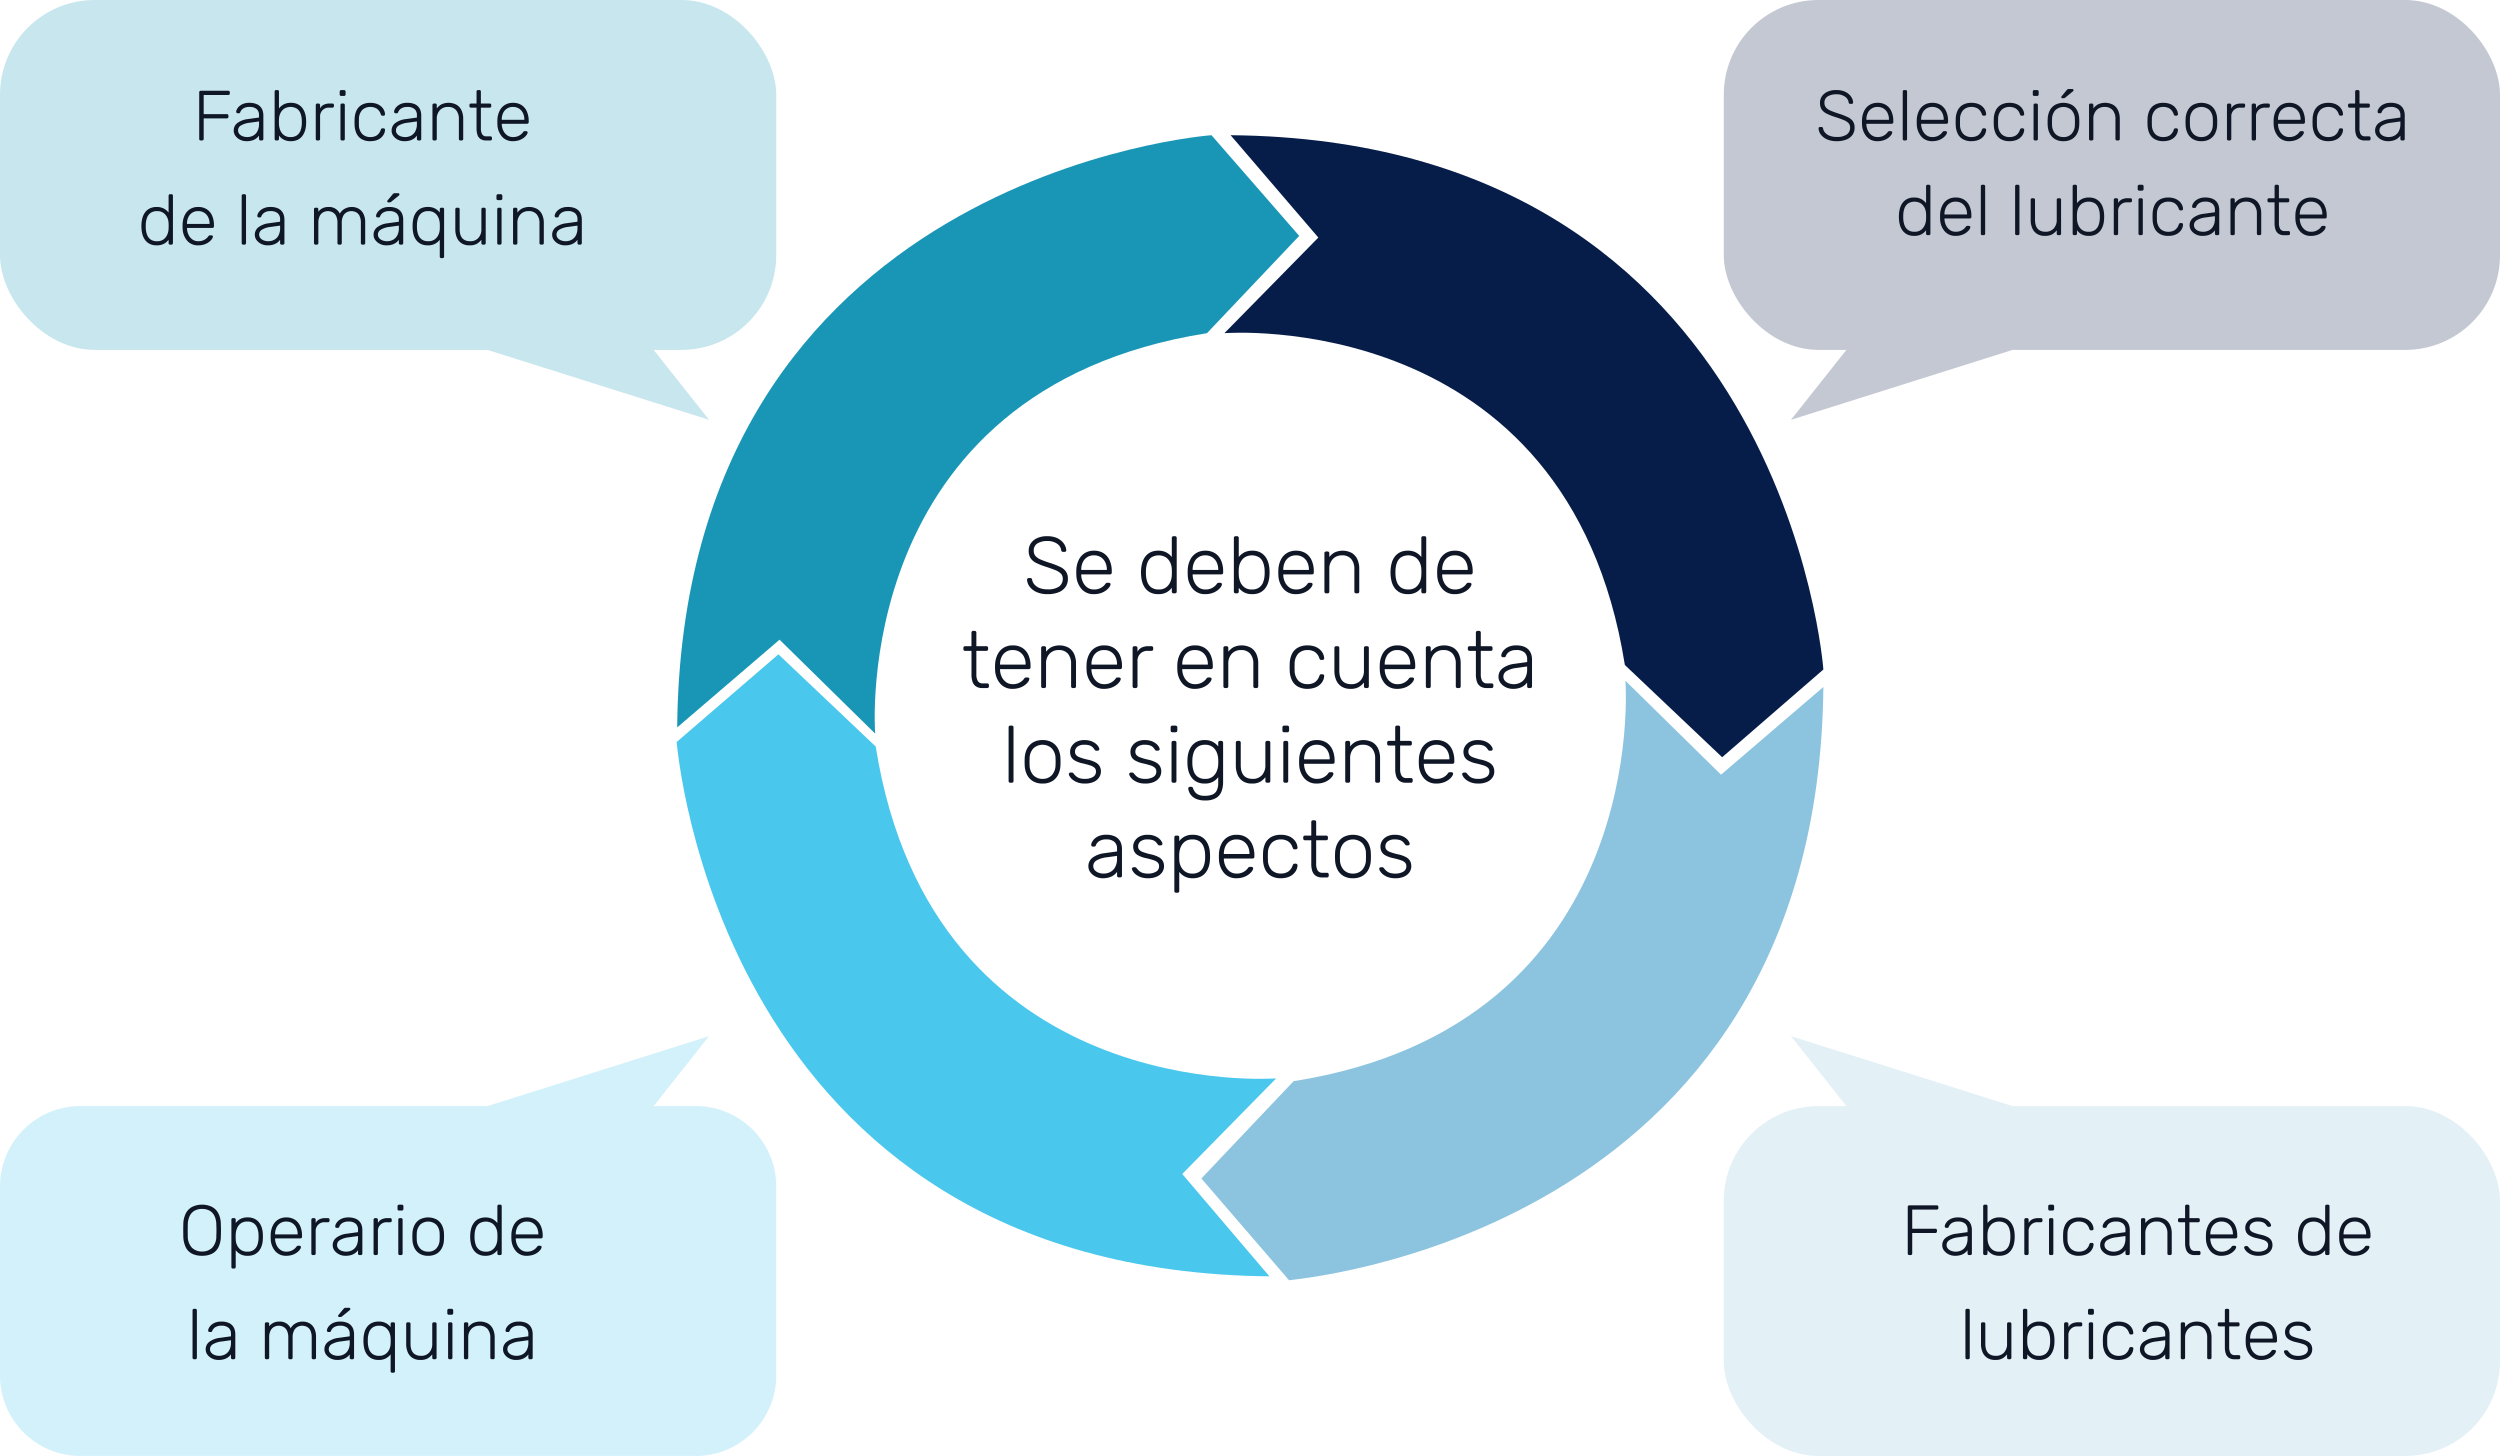
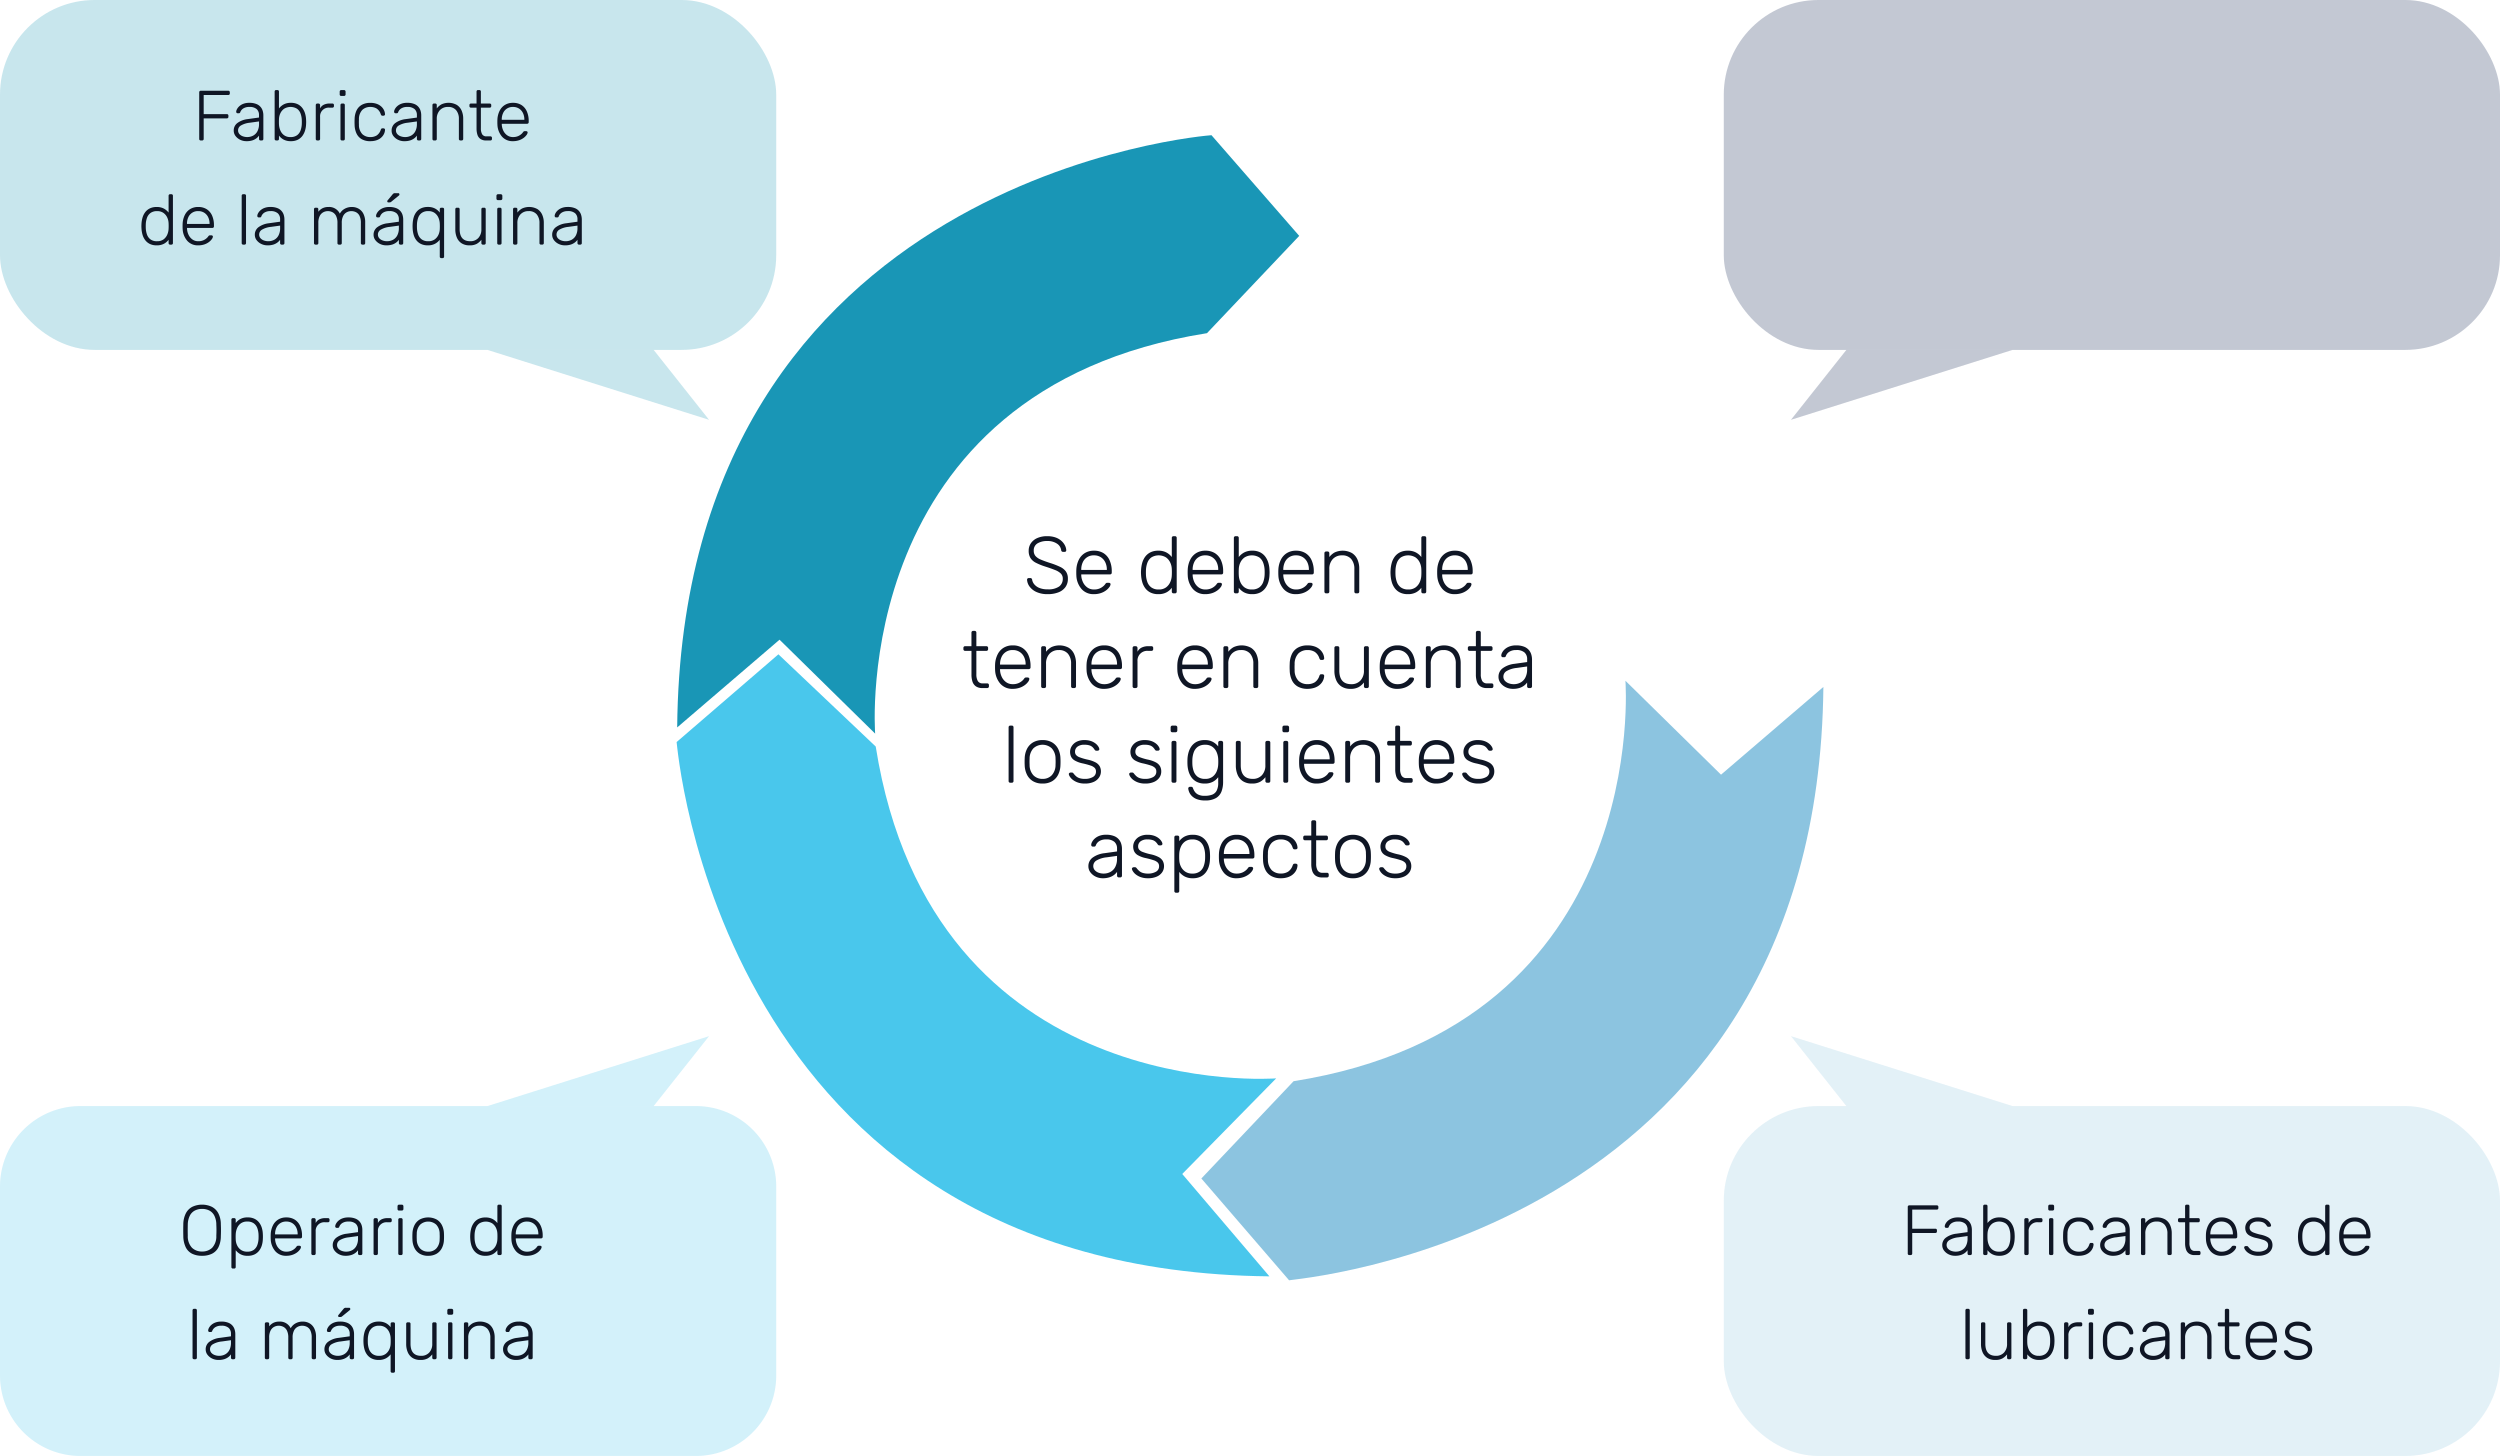
<svg xmlns="http://www.w3.org/2000/svg" width="528" height="307.499" viewBox="0 0 528 307.499">
  <g id="Grupo_616" data-name="Grupo 616" transform="translate(-318.442 -2953.677)">
    <g id="Grupo_492" data-name="Grupo 492" transform="translate(461.343 2982.231)">
      <g id="Sin_título-1" data-name="Sin título-1">
        <path id="Trazado_86" data-name="Trazado 86" d="M320.2,324.079l21.619-18.53,20.193,19.837s-5.7-72.577,70.082-84.574l19.48-20.55L433.044,199S321.269,207.077,320.2,324.079Z" transform="translate(-320.081 -199)" fill="#1996b6" />
-         <path id="Trazado_87" data-name="Trazado 87" d="M418.807,199l18.53,21.619L417.5,240.812s72.577-5.7,84.574,70.082l20.549,19.48L544,311.844S535.927,200.069,418.807,199Z" transform="translate(-301.805 -199)" fill="#071d49" />
        <path id="Trazado_88" data-name="Trazado 88" d="M544.774,297.307l-21.619,18.53L502.963,296s5.7,72.577-70.082,84.574L413.4,401.123l18.53,21.5C431.93,422.386,543.587,414.308,544.774,297.307Z" transform="translate(-302.575 -180.78)" fill="#8cc4e0" />
        <path id="Trazado_89" data-name="Trazado 89" d="M445.3,422.674l-18.411-21.619,19.837-20.193s-72.577,5.7-84.574-70.082L341.6,291.3l-21.5,18.53C320.219,309.83,328.3,421.487,445.3,422.674Z" transform="translate(-320.1 -181.663)" fill="#49c7ec" />
      </g>
      <path id="Trazado_129" data-name="Trazado 129" d="M27.056,16.17a5.568,5.568,0,0,1-2.337-.442,3.673,3.673,0,0,1-1.47-1.139A2.666,2.666,0,0,1,22.7,13.11a.326.326,0,0,1,.1-.238.346.346,0,0,1,.255-.1h.34a.339.339,0,0,1,.264.1.422.422,0,0,1,.111.238,2.033,2.033,0,0,0,.425.944,2.675,2.675,0,0,0,1.054.782,4.412,4.412,0,0,0,1.8.314,3.929,3.929,0,0,0,2.431-.6,1.96,1.96,0,0,0,.765-1.623,1.518,1.518,0,0,0-.4-1.1,3.5,3.5,0,0,0-1.215-.748q-.816-.331-2.091-.74a12.479,12.479,0,0,1-1.989-.807A2.9,2.9,0,0,1,23.41,8.52a2.885,2.885,0,0,1-.365-1.53A2.741,2.741,0,0,1,23.5,5.434a3.155,3.155,0,0,1,1.335-1.1,5.028,5.028,0,0,1,2.133-.408,5.12,5.12,0,0,1,1.751.272,3.677,3.677,0,0,1,1.241.723,3.282,3.282,0,0,1,.748.969A2.481,2.481,0,0,1,30.983,6.9a.372.372,0,0,1-.085.23.322.322,0,0,1-.272.11h-.34a.478.478,0,0,1-.212-.068.349.349,0,0,1-.162-.272,1.956,1.956,0,0,0-.892-1.4,3.5,3.5,0,0,0-2.049-.552,3.866,3.866,0,0,0-2.057.493,1.686,1.686,0,0,0-.8,1.547A1.694,1.694,0,0,0,24.472,8.1a2.944,2.944,0,0,0,1.122.765q.765.331,1.972.722a15.9,15.9,0,0,1,2.108.816,3.158,3.158,0,0,1,1.241.995,2.609,2.609,0,0,1,.408,1.522,2.938,2.938,0,0,1-.519,1.759,3.24,3.24,0,0,1-1.471,1.105A6.1,6.1,0,0,1,27.056,16.17Zm9.775,0a3.342,3.342,0,0,1-2.618-1.08,4.641,4.641,0,0,1-1.1-2.83q-.017-.255-.017-.68t.017-.68a5.212,5.212,0,0,1,.544-2.04,3.422,3.422,0,0,1,1.266-1.377,3.6,3.6,0,0,1,1.913-.493,3.708,3.708,0,0,1,2.023.527A3.415,3.415,0,0,1,40.138,9.03a5.608,5.608,0,0,1,.451,2.346v.255a.352.352,0,0,1-.111.272.4.4,0,0,1-.281.1H34.145v.17a3.785,3.785,0,0,0,.357,1.453,2.871,2.871,0,0,0,.918,1.122,2.331,2.331,0,0,0,1.411.434,2.931,2.931,0,0,0,1.215-.221,2.979,2.979,0,0,0,.773-.484,2.322,2.322,0,0,0,.374-.4.864.864,0,0,1,.238-.264.645.645,0,0,1,.272-.043h.272a.4.4,0,0,1,.264.094.265.265,0,0,1,.093.247,1.252,1.252,0,0,1-.264.587,3.215,3.215,0,0,1-.7.689,3.905,3.905,0,0,1-1.1.561A4.446,4.446,0,0,1,36.831,16.17Zm-2.686-5.117h5.406v-.068a3.522,3.522,0,0,0-.323-1.53,2.586,2.586,0,0,0-.935-1.08,2.615,2.615,0,0,0-1.462-.4A2.483,2.483,0,0,0,34.46,9.455a3.6,3.6,0,0,0-.314,1.53ZM50.414,16.17a3.6,3.6,0,0,1-1.675-.357,3.091,3.091,0,0,1-1.113-.952,4.069,4.069,0,0,1-.62-1.326,6.926,6.926,0,0,1-.229-1.479q-.017-.255-.017-.476t.017-.476a6.926,6.926,0,0,1,.229-1.479,4.069,4.069,0,0,1,.62-1.326,3.091,3.091,0,0,1,1.113-.952,3.6,3.6,0,0,1,1.675-.357,3.493,3.493,0,0,1,1.742.391,3.606,3.606,0,0,1,1.114.952V4.3a.351.351,0,0,1,.374-.374h.289a.351.351,0,0,1,.374.374V15.626a.351.351,0,0,1-.374.374h-.289a.351.351,0,0,1-.374-.374v-.8a3.415,3.415,0,0,1-1.114.961A3.557,3.557,0,0,1,50.414,16.17Zm.1-.986a2.491,2.491,0,0,0,1.564-.459,2.791,2.791,0,0,0,.884-1.148,3.8,3.8,0,0,0,.306-1.386q.017-.255.017-.663t-.017-.663a3.468,3.468,0,0,0-.315-1.343,2.77,2.77,0,0,0-.892-1.105,2.973,2.973,0,0,0-3.119,0A2.441,2.441,0,0,0,48.1,9.574a5.162,5.162,0,0,0-.289,1.53q-.017.476,0,.952a5.162,5.162,0,0,0,.289,1.53,2.441,2.441,0,0,0,.841,1.156A2.551,2.551,0,0,0,50.516,15.184Zm9.843.986a3.342,3.342,0,0,1-2.618-1.08,4.641,4.641,0,0,1-1.1-2.83q-.017-.255-.017-.68t.017-.68a5.212,5.212,0,0,1,.544-2.04,3.422,3.422,0,0,1,1.266-1.377,3.6,3.6,0,0,1,1.913-.493,3.708,3.708,0,0,1,2.023.527A3.415,3.415,0,0,1,63.666,9.03a5.608,5.608,0,0,1,.45,2.346v.255a.352.352,0,0,1-.11.272.4.4,0,0,1-.281.1H57.673v.17a3.785,3.785,0,0,0,.357,1.453,2.871,2.871,0,0,0,.918,1.122,2.331,2.331,0,0,0,1.411.434,2.931,2.931,0,0,0,1.215-.221,2.979,2.979,0,0,0,.773-.484,2.322,2.322,0,0,0,.374-.4.864.864,0,0,1,.238-.264.645.645,0,0,1,.272-.043H63.5a.4.4,0,0,1,.264.094.265.265,0,0,1,.093.247,1.252,1.252,0,0,1-.264.587,3.215,3.215,0,0,1-.7.689,3.905,3.905,0,0,1-1.1.561A4.446,4.446,0,0,1,60.359,16.17Zm-2.686-5.117h5.406v-.068a3.522,3.522,0,0,0-.323-1.53,2.586,2.586,0,0,0-.935-1.08,2.615,2.615,0,0,0-1.462-.4,2.483,2.483,0,0,0-2.372,1.479,3.6,3.6,0,0,0-.314,1.53Zm12.6,5.117a3.557,3.557,0,0,1-1.743-.382,3.415,3.415,0,0,1-1.114-.961v.8A.351.351,0,0,1,67.04,16h-.289a.351.351,0,0,1-.374-.374V4.3a.351.351,0,0,1,.374-.374h.289a.351.351,0,0,1,.374.374V8.333a3.606,3.606,0,0,1,1.114-.952A3.493,3.493,0,0,1,70.27,6.99a3.59,3.59,0,0,1,1.683.357,3.11,3.11,0,0,1,1.1.952,4.207,4.207,0,0,1,.629,1.326,5.989,5.989,0,0,1,.221,1.479q.017.255.017.476t-.017.476a5.989,5.989,0,0,1-.221,1.479,4.207,4.207,0,0,1-.629,1.326,3.11,3.11,0,0,1-1.1.952A3.59,3.59,0,0,1,70.27,16.17Zm-.1-.986a2.544,2.544,0,0,0,1.581-.442,2.463,2.463,0,0,0,.833-1.156,5.162,5.162,0,0,0,.289-1.53q.017-.476,0-.952a5.162,5.162,0,0,0-.289-1.53,2.463,2.463,0,0,0-.833-1.156,2.973,2.973,0,0,0-3.119,0,2.744,2.744,0,0,0-.9,1.105,3.468,3.468,0,0,0-.314,1.343q-.017.255-.017.663t.017.663a4.2,4.2,0,0,0,.314,1.386,2.725,2.725,0,0,0,.876,1.148A2.491,2.491,0,0,0,70.168,15.184Zm9.333.986a3.342,3.342,0,0,1-2.618-1.08,4.641,4.641,0,0,1-1.105-2.83q-.017-.255-.017-.68t.017-.68a5.212,5.212,0,0,1,.544-2.04,3.422,3.422,0,0,1,1.267-1.377A3.6,3.6,0,0,1,79.5,6.99a3.708,3.708,0,0,1,2.023.527A3.415,3.415,0,0,1,82.808,9.03a5.608,5.608,0,0,1,.451,2.346v.255a.352.352,0,0,1-.111.272.4.4,0,0,1-.28.1H76.815v.17a3.784,3.784,0,0,0,.357,1.453,2.871,2.871,0,0,0,.918,1.122,2.331,2.331,0,0,0,1.411.434,2.931,2.931,0,0,0,1.215-.221,2.979,2.979,0,0,0,.774-.484,2.322,2.322,0,0,0,.374-.4.864.864,0,0,1,.238-.264.645.645,0,0,1,.272-.043h.272a.4.4,0,0,1,.263.094.265.265,0,0,1,.094.247,1.253,1.253,0,0,1-.264.587,3.215,3.215,0,0,1-.7.689,3.905,3.905,0,0,1-1.1.561A4.446,4.446,0,0,1,79.5,16.17Zm-2.686-5.117h5.406v-.068a3.522,3.522,0,0,0-.323-1.53,2.586,2.586,0,0,0-.935-1.08,2.615,2.615,0,0,0-1.462-.4A2.483,2.483,0,0,0,77.13,9.455a3.6,3.6,0,0,0-.314,1.53ZM85.876,16a.351.351,0,0,1-.374-.374V7.534a.351.351,0,0,1,.374-.374h.289a.351.351,0,0,1,.374.374v.8a3.729,3.729,0,0,1,1.113-.969,4.091,4.091,0,0,1,3.672.128,3.077,3.077,0,0,1,1.156,1.36,4.735,4.735,0,0,1,.382,1.947v4.828a.351.351,0,0,1-.374.374H92.2a.351.351,0,0,1-.374-.374V10.883a3.174,3.174,0,0,0-.663-2.133,2.412,2.412,0,0,0-1.938-.774,2.569,2.569,0,0,0-1.946.774,2.961,2.961,0,0,0-.74,2.133v4.743a.351.351,0,0,1-.374.374Zm17.238.17a3.6,3.6,0,0,1-1.674-.357,3.091,3.091,0,0,1-1.113-.952,4.069,4.069,0,0,1-.621-1.326,6.926,6.926,0,0,1-.229-1.479q-.017-.255-.017-.476t.017-.476a6.926,6.926,0,0,1,.229-1.479,4.069,4.069,0,0,1,.621-1.326,3.091,3.091,0,0,1,1.113-.952,3.6,3.6,0,0,1,1.674-.357,3.493,3.493,0,0,1,1.743.391,3.606,3.606,0,0,1,1.114.952V4.3a.351.351,0,0,1,.374-.374h.289a.351.351,0,0,1,.374.374V15.626a.351.351,0,0,1-.374.374h-.289a.351.351,0,0,1-.374-.374v-.8a3.415,3.415,0,0,1-1.114.961A3.557,3.557,0,0,1,103.114,16.17Zm.1-.986a2.491,2.491,0,0,0,1.564-.459,2.791,2.791,0,0,0,.884-1.148,3.8,3.8,0,0,0,.306-1.386q.017-.255.017-.663t-.017-.663a3.468,3.468,0,0,0-.314-1.343,2.77,2.77,0,0,0-.893-1.105,2.973,2.973,0,0,0-3.119,0,2.441,2.441,0,0,0-.841,1.156,5.162,5.162,0,0,0-.289,1.53q-.017.476,0,.952a5.162,5.162,0,0,0,.289,1.53,2.441,2.441,0,0,0,.841,1.156A2.551,2.551,0,0,0,103.216,15.184Zm9.843.986a3.342,3.342,0,0,1-2.618-1.08,4.641,4.641,0,0,1-1.105-2.83q-.017-.255-.017-.68t.017-.68a5.212,5.212,0,0,1,.544-2.04,3.422,3.422,0,0,1,1.267-1.377,3.6,3.6,0,0,1,1.912-.493,3.708,3.708,0,0,1,2.023.527,3.415,3.415,0,0,1,1.284,1.513,5.608,5.608,0,0,1,.451,2.346v.255a.352.352,0,0,1-.111.272.4.4,0,0,1-.28.1h-6.052v.17a3.784,3.784,0,0,0,.357,1.453,2.871,2.871,0,0,0,.918,1.122,2.331,2.331,0,0,0,1.411.434,2.931,2.931,0,0,0,1.215-.221,2.979,2.979,0,0,0,.774-.484,2.322,2.322,0,0,0,.374-.4.864.864,0,0,1,.238-.264.645.645,0,0,1,.272-.043h.272a.4.4,0,0,1,.263.094.265.265,0,0,1,.094.247,1.253,1.253,0,0,1-.264.587,3.215,3.215,0,0,1-.7.689,3.905,3.905,0,0,1-1.1.561A4.446,4.446,0,0,1,113.059,16.17Zm-2.686-5.117h5.406v-.068a3.522,3.522,0,0,0-.323-1.53,2.586,2.586,0,0,0-.935-1.08,2.615,2.615,0,0,0-1.462-.4,2.483,2.483,0,0,0-2.371,1.479,3.6,3.6,0,0,0-.314,1.53ZM13.269,36a2.313,2.313,0,0,1-1.394-.374,1.956,1.956,0,0,1-.714-1.02,4.786,4.786,0,0,1-.2-1.445V28.146H9.631a.351.351,0,0,1-.374-.374v-.238a.351.351,0,0,1,.374-.374h1.326V24.3a.351.351,0,0,1,.374-.374h.289a.351.351,0,0,1,.374.374V27.16H14.1a.351.351,0,0,1,.374.374v.238a.351.351,0,0,1-.374.374H11.994v4.947a2.81,2.81,0,0,0,.3,1.411,1.125,1.125,0,0,0,1.063.51h.918a.351.351,0,0,1,.374.374v.238a.351.351,0,0,1-.374.374Zm6.409.17A3.342,3.342,0,0,1,17.06,35.09a4.641,4.641,0,0,1-1.105-2.831q-.017-.255-.017-.68t.017-.68a5.212,5.212,0,0,1,.544-2.04,3.422,3.422,0,0,1,1.267-1.377,3.6,3.6,0,0,1,1.913-.493,3.708,3.708,0,0,1,2.023.527,3.415,3.415,0,0,1,1.284,1.513,5.608,5.608,0,0,1,.451,2.346v.255a.352.352,0,0,1-.111.272.4.4,0,0,1-.281.1H16.992v.17a3.785,3.785,0,0,0,.357,1.454,2.871,2.871,0,0,0,.918,1.122,2.331,2.331,0,0,0,1.411.433,2.931,2.931,0,0,0,1.215-.221,2.979,2.979,0,0,0,.773-.485,2.322,2.322,0,0,0,.374-.4.864.864,0,0,1,.238-.264.645.645,0,0,1,.272-.042h.272a.4.4,0,0,1,.264.094.265.265,0,0,1,.094.246,1.252,1.252,0,0,1-.264.587,3.215,3.215,0,0,1-.7.688,3.905,3.905,0,0,1-1.1.561A4.446,4.446,0,0,1,19.678,36.17Zm-2.686-5.117H22.4v-.068a3.522,3.522,0,0,0-.323-1.53,2.586,2.586,0,0,0-.935-1.08,2.615,2.615,0,0,0-1.462-.4,2.483,2.483,0,0,0-2.372,1.479,3.6,3.6,0,0,0-.314,1.53ZM26.053,36a.351.351,0,0,1-.374-.374V27.534a.351.351,0,0,1,.374-.374h.289a.351.351,0,0,1,.374.374v.8a3.729,3.729,0,0,1,1.114-.969,4.091,4.091,0,0,1,3.672.128,3.077,3.077,0,0,1,1.156,1.36A4.735,4.735,0,0,1,33.04,30.8v4.828a.351.351,0,0,1-.374.374h-.289A.351.351,0,0,1,32,35.626V30.883a3.174,3.174,0,0,0-.663-2.133,2.412,2.412,0,0,0-1.938-.774,2.569,2.569,0,0,0-1.947.774,2.961,2.961,0,0,0-.74,2.133v4.743a.351.351,0,0,1-.374.374Zm12.937.17a3.342,3.342,0,0,1-2.618-1.079,4.641,4.641,0,0,1-1.1-2.831q-.017-.255-.017-.68t.017-.68a5.212,5.212,0,0,1,.544-2.04,3.422,3.422,0,0,1,1.266-1.377,3.6,3.6,0,0,1,1.913-.493,3.708,3.708,0,0,1,2.023.527A3.415,3.415,0,0,1,42.3,29.03a5.608,5.608,0,0,1,.451,2.346v.255a.352.352,0,0,1-.111.272.4.4,0,0,1-.28.1H36.3v.17a3.785,3.785,0,0,0,.357,1.454,2.871,2.871,0,0,0,.918,1.122,2.331,2.331,0,0,0,1.411.433,2.931,2.931,0,0,0,1.215-.221,2.979,2.979,0,0,0,.773-.485,2.322,2.322,0,0,0,.374-.4.864.864,0,0,1,.238-.264.645.645,0,0,1,.272-.042h.272a.4.4,0,0,1,.263.094.265.265,0,0,1,.094.246,1.252,1.252,0,0,1-.264.587,3.215,3.215,0,0,1-.7.688,3.905,3.905,0,0,1-1.1.561A4.446,4.446,0,0,1,38.99,36.17ZM36.3,31.053H41.71v-.068a3.522,3.522,0,0,0-.323-1.53,2.586,2.586,0,0,0-.935-1.08,2.615,2.615,0,0,0-1.462-.4,2.483,2.483,0,0,0-2.372,1.479,3.6,3.6,0,0,0-.314,1.53ZM45.365,36a.351.351,0,0,1-.374-.374V27.551a.4.4,0,0,1,.1-.28.352.352,0,0,1,.272-.111h.272a.378.378,0,0,1,.391.391v.782a1.963,1.963,0,0,1,.884-.884,3.174,3.174,0,0,1,1.428-.289h.629a.351.351,0,0,1,.374.374v.238a.351.351,0,0,1-.374.374h-.731a2.054,2.054,0,0,0-2.21,2.21v5.27a.352.352,0,0,1-.111.272.4.4,0,0,1-.281.1Zm12.8.17a3.342,3.342,0,0,1-2.618-1.079,4.641,4.641,0,0,1-1.1-2.831q-.017-.255-.017-.68t.017-.68a5.212,5.212,0,0,1,.544-2.04,3.422,3.422,0,0,1,1.266-1.377,3.6,3.6,0,0,1,1.913-.493,3.708,3.708,0,0,1,2.023.527,3.415,3.415,0,0,1,1.284,1.513,5.608,5.608,0,0,1,.451,2.346v.255a.352.352,0,0,1-.111.272.4.4,0,0,1-.281.1H55.48v.17a3.785,3.785,0,0,0,.357,1.454,2.871,2.871,0,0,0,.918,1.122,2.331,2.331,0,0,0,1.411.433,2.931,2.931,0,0,0,1.215-.221,2.979,2.979,0,0,0,.773-.485,2.322,2.322,0,0,0,.374-.4.864.864,0,0,1,.238-.264.645.645,0,0,1,.272-.042h.272a.4.4,0,0,1,.264.094.265.265,0,0,1,.093.246,1.252,1.252,0,0,1-.264.587,3.215,3.215,0,0,1-.7.688,3.905,3.905,0,0,1-1.1.561A4.446,4.446,0,0,1,58.166,36.17ZM55.48,31.053h5.406v-.068a3.522,3.522,0,0,0-.323-1.53,2.586,2.586,0,0,0-.935-1.08,2.615,2.615,0,0,0-1.462-.4,2.483,2.483,0,0,0-2.372,1.479,3.6,3.6,0,0,0-.314,1.53ZM64.541,36a.351.351,0,0,1-.374-.374V27.534a.351.351,0,0,1,.374-.374h.289a.351.351,0,0,1,.374.374v.8a3.729,3.729,0,0,1,1.113-.969,4.091,4.091,0,0,1,3.672.128,3.077,3.077,0,0,1,1.156,1.36,4.735,4.735,0,0,1,.382,1.947v4.828a.351.351,0,0,1-.374.374h-.289a.351.351,0,0,1-.374-.374V30.883a3.174,3.174,0,0,0-.663-2.133,2.412,2.412,0,0,0-1.938-.774,2.569,2.569,0,0,0-1.946.774,2.961,2.961,0,0,0-.74,2.133v4.743A.351.351,0,0,1,64.83,36Zm17.391.17a4.076,4.076,0,0,1-2.023-.467,3.048,3.048,0,0,1-1.267-1.351,5.03,5.03,0,0,1-.467-2.091q-.017-.255-.017-.68t.017-.68a5.009,5.009,0,0,1,.467-2.1,3.057,3.057,0,0,1,1.267-1.343,4.076,4.076,0,0,1,2.023-.467,4.414,4.414,0,0,1,1.556.246,3.2,3.2,0,0,1,1.079.646,2.848,2.848,0,0,1,.646.875,2.427,2.427,0,0,1,.238.935.3.3,0,0,1-.1.272.406.406,0,0,1-.272.1h-.238a.338.338,0,0,1-.247-.076.909.909,0,0,1-.161-.281,2.544,2.544,0,0,0-.978-1.351,2.847,2.847,0,0,0-1.521-.382,2.694,2.694,0,0,0-1.912.705,3.175,3.175,0,0,0-.808,2.3,10.421,10.421,0,0,0,0,1.19,3.175,3.175,0,0,0,.808,2.3,2.694,2.694,0,0,0,1.912.705,2.847,2.847,0,0,0,1.521-.382,2.544,2.544,0,0,0,.978-1.351.909.909,0,0,1,.161-.281.338.338,0,0,1,.247-.076h.238a.406.406,0,0,1,.272.1.3.3,0,0,1,.1.272,2.514,2.514,0,0,1-.153.748,2.656,2.656,0,0,1-.417.731,2.941,2.941,0,0,1-.688.629,3.447,3.447,0,0,1-.978.433A4.705,4.705,0,0,1,81.932,36.17Zm9.078,0a3.393,3.393,0,0,1-1.912-.5A3,3,0,0,1,87.976,34.3a4.943,4.943,0,0,1-.366-1.938V27.534a.351.351,0,0,1,.374-.374h.289a.351.351,0,0,1,.374.374v4.743q0,2.907,2.533,2.907a2.542,2.542,0,0,0,1.938-.773,2.981,2.981,0,0,0,.731-2.133V27.534a.351.351,0,0,1,.374-.374h.289a.351.351,0,0,1,.374.374v8.092a.351.351,0,0,1-.374.374h-.289a.351.351,0,0,1-.374-.374v-.8a3.808,3.808,0,0,1-1.1.969A3.445,3.445,0,0,1,91.01,36.17Zm9.911,0A3.342,3.342,0,0,1,98.3,35.09,4.641,4.641,0,0,1,97.2,32.26q-.017-.255-.017-.68t.017-.68a5.212,5.212,0,0,1,.544-2.04,3.422,3.422,0,0,1,1.267-1.377,3.6,3.6,0,0,1,1.912-.493,3.708,3.708,0,0,1,2.023.527,3.415,3.415,0,0,1,1.284,1.513,5.608,5.608,0,0,1,.451,2.346v.255a.352.352,0,0,1-.111.272.4.4,0,0,1-.28.1H98.235v.17a3.784,3.784,0,0,0,.357,1.454,2.871,2.871,0,0,0,.918,1.122,2.331,2.331,0,0,0,1.411.433,2.931,2.931,0,0,0,1.215-.221,2.979,2.979,0,0,0,.774-.485,2.322,2.322,0,0,0,.374-.4.864.864,0,0,1,.238-.264.645.645,0,0,1,.272-.042h.272a.4.4,0,0,1,.263.094.265.265,0,0,1,.094.246,1.253,1.253,0,0,1-.264.587,3.215,3.215,0,0,1-.7.688,3.905,3.905,0,0,1-1.1.561A4.446,4.446,0,0,1,100.921,36.17Zm-2.686-5.117h5.406v-.068a3.522,3.522,0,0,0-.323-1.53,2.586,2.586,0,0,0-.935-1.08,2.615,2.615,0,0,0-1.462-.4,2.483,2.483,0,0,0-2.371,1.479,3.6,3.6,0,0,0-.314,1.53ZM107.3,36a.351.351,0,0,1-.374-.374V27.534a.351.351,0,0,1,.374-.374h.289a.351.351,0,0,1,.374.374v.8a3.729,3.729,0,0,1,1.113-.969,4.091,4.091,0,0,1,3.672.128,3.077,3.077,0,0,1,1.156,1.36,4.735,4.735,0,0,1,.382,1.947v4.828a.351.351,0,0,1-.374.374h-.289a.351.351,0,0,1-.374-.374V30.883a3.174,3.174,0,0,0-.663-2.133,2.412,2.412,0,0,0-1.938-.774,2.569,2.569,0,0,0-1.946.774,2.961,2.961,0,0,0-.74,2.133v4.743a.351.351,0,0,1-.374.374Zm12.5,0a2.313,2.313,0,0,1-1.394-.374,1.956,1.956,0,0,1-.714-1.02,4.786,4.786,0,0,1-.2-1.445V28.146h-1.326a.351.351,0,0,1-.374-.374v-.238a.351.351,0,0,1,.374-.374h1.326V24.3a.351.351,0,0,1,.374-.374h.289a.351.351,0,0,1,.374.374V27.16h2.108a.351.351,0,0,1,.374.374v.238a.351.351,0,0,1-.374.374h-2.108v4.947a2.81,2.81,0,0,0,.3,1.411,1.125,1.125,0,0,0,1.063.51h.918a.351.351,0,0,1,.374.374v.238a.351.351,0,0,1-.374.374Zm5.508.17a3.351,3.351,0,0,1-1.5-.34,3.043,3.043,0,0,1-1.114-.91,2.092,2.092,0,0,1-.425-1.284,2.2,2.2,0,0,1,.935-1.853,5.172,5.172,0,0,1,2.431-.9l2.686-.374v-.595a1.852,1.852,0,0,0-.552-1.42A2.511,2.511,0,0,0,126,27.976a2.612,2.612,0,0,0-1.428.349,1.793,1.793,0,0,0-.748.91.323.323,0,0,1-.323.255h-.272a.343.343,0,0,1-.289-.111.42.42,0,0,1-.085-.264,1.4,1.4,0,0,1,.179-.595,2.532,2.532,0,0,1,.552-.706,3.086,3.086,0,0,1,.969-.586A3.9,3.9,0,0,1,126,26.99a4.349,4.349,0,0,1,1.658.272,2.5,2.5,0,0,1,1.538,1.666,3.707,3.707,0,0,1,.153,1.037v5.661a.351.351,0,0,1-.374.374h-.289a.351.351,0,0,1-.374-.374v-.8a2.869,2.869,0,0,1-.578.612,3.26,3.26,0,0,1-.96.519A4.363,4.363,0,0,1,125.3,36.17Zm.17-.986a3.018,3.018,0,0,0,1.428-.34,2.475,2.475,0,0,0,1.028-1.046,3.7,3.7,0,0,0,.382-1.777v-.578l-2.193.306a5.263,5.263,0,0,0-2.108.646,1.347,1.347,0,0,0-.714,1.156,1.316,1.316,0,0,0,.323.918,1.987,1.987,0,0,0,.825.535A3.046,3.046,0,0,0,125.469,35.184ZM19.177,56a.351.351,0,0,1-.374-.374V44.3a.351.351,0,0,1,.374-.374h.289a.351.351,0,0,1,.374.374V55.626a.351.351,0,0,1-.374.374Zm6.8.17a3.827,3.827,0,0,1-2.049-.51,3.327,3.327,0,0,1-1.258-1.394,4.764,4.764,0,0,1-.468-1.972q-.017-.255-.017-.714t.017-.714a4.74,4.74,0,0,1,.468-1.981A3.339,3.339,0,0,1,23.928,47.5a3.827,3.827,0,0,1,2.049-.51,3.827,3.827,0,0,1,2.049.51,3.339,3.339,0,0,1,1.258,1.385,4.74,4.74,0,0,1,.468,1.981q.017.255.017.714t-.017.714a4.764,4.764,0,0,1-.468,1.972,3.327,3.327,0,0,1-1.258,1.394A3.827,3.827,0,0,1,25.977,56.17Zm0-.986a2.591,2.591,0,0,0,1.938-.765,3.2,3.2,0,0,0,.8-2.21q.017-.255.017-.629t-.017-.629a3.2,3.2,0,0,0-.8-2.219,2.861,2.861,0,0,0-3.876,0,3.2,3.2,0,0,0-.8,2.219q-.017.255-.017.629t.017.629a3.2,3.2,0,0,0,.8,2.21A2.591,2.591,0,0,0,25.977,55.184Zm8.925.986a4.355,4.355,0,0,1-1.521-.238,3.7,3.7,0,0,1-1.045-.569,2.634,2.634,0,0,1-.6-.654,1.354,1.354,0,0,1-.212-.493.283.283,0,0,1,.119-.28.457.457,0,0,1,.255-.094h.255a.436.436,0,0,1,.178.034.626.626,0,0,1,.2.187,4.209,4.209,0,0,0,.51.552,2.069,2.069,0,0,0,.739.417,3.561,3.561,0,0,0,1.131.153,3.274,3.274,0,0,0,1.683-.391,1.262,1.262,0,0,0,.663-1.156,1.091,1.091,0,0,0-.264-.765,2.187,2.187,0,0,0-.892-.51,15.468,15.468,0,0,0-1.7-.459,5.607,5.607,0,0,1-1.641-.612,1.9,1.9,0,0,1-.773-.825,2.5,2.5,0,0,1-.2-1.011,2.246,2.246,0,0,1,.34-1.165,2.574,2.574,0,0,1,1.011-.935,3.51,3.51,0,0,1,1.692-.365,4.037,4.037,0,0,1,1.419.221,3.276,3.276,0,0,1,.961.535,2.46,2.46,0,0,1,.552.621,1.3,1.3,0,0,1,.2.493.3.3,0,0,1-.1.272.406.406,0,0,1-.272.1h-.255a.377.377,0,0,1-.221-.06.6.6,0,0,1-.153-.161,2.878,2.878,0,0,0-.408-.51,1.707,1.707,0,0,0-.637-.382,3.264,3.264,0,0,0-1.08-.145,2.308,2.308,0,0,0-1.513.417,1.329,1.329,0,0,0-.493,1.063,1.083,1.083,0,0,0,.2.654,1.751,1.751,0,0,0,.765.51,11.767,11.767,0,0,0,1.632.485,6.461,6.461,0,0,1,1.717.586,2.192,2.192,0,0,1,.893.825,2.281,2.281,0,0,1,.263,1.122A2.234,2.234,0,0,1,37.9,54.9a2.649,2.649,0,0,1-1.139.926A4.437,4.437,0,0,1,34.9,56.17Zm12.75,0a4.355,4.355,0,0,1-1.521-.238,3.7,3.7,0,0,1-1.045-.569,2.634,2.634,0,0,1-.6-.654,1.354,1.354,0,0,1-.213-.493.283.283,0,0,1,.119-.28.457.457,0,0,1,.255-.094H44.9a.436.436,0,0,1,.178.034.626.626,0,0,1,.2.187,4.209,4.209,0,0,0,.51.552,2.069,2.069,0,0,0,.739.417,3.561,3.561,0,0,0,1.131.153,3.274,3.274,0,0,0,1.683-.391A1.262,1.262,0,0,0,50,53.637a1.091,1.091,0,0,0-.264-.765,2.187,2.187,0,0,0-.892-.51,15.468,15.468,0,0,0-1.7-.459,5.607,5.607,0,0,1-1.641-.612,1.9,1.9,0,0,1-.773-.825,2.5,2.5,0,0,1-.2-1.011,2.246,2.246,0,0,1,.34-1.165,2.574,2.574,0,0,1,1.011-.935,3.51,3.51,0,0,1,1.692-.365,4.037,4.037,0,0,1,1.419.221,3.276,3.276,0,0,1,.961.535,2.46,2.46,0,0,1,.552.621,1.3,1.3,0,0,1,.2.493.3.3,0,0,1-.1.272.406.406,0,0,1-.272.1h-.255a.377.377,0,0,1-.221-.06.6.6,0,0,1-.153-.161,2.878,2.878,0,0,0-.408-.51,1.707,1.707,0,0,0-.637-.382,3.264,3.264,0,0,0-1.08-.145,2.308,2.308,0,0,0-1.513.417,1.329,1.329,0,0,0-.493,1.063,1.083,1.083,0,0,0,.2.654,1.751,1.751,0,0,0,.765.51,11.767,11.767,0,0,0,1.632.485,6.461,6.461,0,0,1,1.717.586,2.192,2.192,0,0,1,.893.825,2.281,2.281,0,0,1,.263,1.122,2.234,2.234,0,0,1-.382,1.258,2.649,2.649,0,0,1-1.139.926A4.437,4.437,0,0,1,47.652,56.17ZM53.585,56a.351.351,0,0,1-.374-.374V47.534a.351.351,0,0,1,.374-.374h.289a.351.351,0,0,1,.374.374v8.092a.351.351,0,0,1-.374.374ZM53.4,45.341a.351.351,0,0,1-.374-.374v-.646a.4.4,0,0,1,.1-.28.352.352,0,0,1,.272-.111h.646a.378.378,0,0,1,.391.391v.646a.352.352,0,0,1-.111.272.4.4,0,0,1-.281.1Zm6.9,14.4a4.637,4.637,0,0,1-1.777-.289,3.012,3.012,0,0,1-1.071-.706,2.615,2.615,0,0,1-.705-1.5.319.319,0,0,1,.1-.281.388.388,0,0,1,.272-.111h.238a.464.464,0,0,1,.238.06.493.493,0,0,1,.17.3,3.662,3.662,0,0,0,.332.638,1.908,1.908,0,0,0,.731.637,2.932,2.932,0,0,0,1.386.272,4.452,4.452,0,0,0,1.564-.238,1.79,1.79,0,0,0,.96-.841A3.509,3.509,0,0,0,63.071,56V54.827a3.415,3.415,0,0,1-1.113.96,3.557,3.557,0,0,1-1.743.382,3.6,3.6,0,0,1-1.674-.357,3.091,3.091,0,0,1-1.114-.952,4.207,4.207,0,0,1-.629-1.326,5.988,5.988,0,0,1-.221-1.479q-.017-.476,0-.952a5.988,5.988,0,0,1,.221-1.479,4.207,4.207,0,0,1,.629-1.326,3.091,3.091,0,0,1,1.114-.952,3.6,3.6,0,0,1,1.674-.357,3.493,3.493,0,0,1,1.743.391,3.606,3.606,0,0,1,1.113.952v-.782a.4.4,0,0,1,.1-.28.352.352,0,0,1,.272-.111h.272a.378.378,0,0,1,.391.391V55.83a5.713,5.713,0,0,1-.323,1.972,2.769,2.769,0,0,1-1.147,1.411A4.341,4.341,0,0,1,60.3,59.74Zm.017-4.556a2.491,2.491,0,0,0,1.564-.459,2.725,2.725,0,0,0,.875-1.147,4.2,4.2,0,0,0,.314-1.385q.017-.255.017-.612t-.017-.612a4.2,4.2,0,0,0-.314-1.385,2.725,2.725,0,0,0-.875-1.147,2.491,2.491,0,0,0-1.564-.459,2.551,2.551,0,0,0-1.573.442,2.441,2.441,0,0,0-.841,1.156,5.162,5.162,0,0,0-.289,1.53q-.017.476,0,.952a5.162,5.162,0,0,0,.289,1.53,2.441,2.441,0,0,0,.841,1.156A2.551,2.551,0,0,0,60.317,55.184Zm9.877.986a3.393,3.393,0,0,1-1.912-.5A3,3,0,0,1,67.159,54.3a4.943,4.943,0,0,1-.366-1.938V47.534a.351.351,0,0,1,.374-.374h.289a.351.351,0,0,1,.374.374v4.743q0,2.907,2.533,2.907A2.542,2.542,0,0,0,72.3,54.41a2.981,2.981,0,0,0,.731-2.133V47.534a.351.351,0,0,1,.374-.374H73.7a.351.351,0,0,1,.374.374v8.092A.351.351,0,0,1,73.7,56h-.289a.351.351,0,0,1-.374-.374v-.8a3.808,3.808,0,0,1-1.1.969A3.445,3.445,0,0,1,70.194,56.17Zm7-.17a.351.351,0,0,1-.374-.374V47.534a.351.351,0,0,1,.374-.374h.289a.351.351,0,0,1,.374.374v8.092a.351.351,0,0,1-.374.374Zm-.187-10.659a.351.351,0,0,1-.374-.374v-.646a.4.4,0,0,1,.1-.28.352.352,0,0,1,.272-.111h.646a.378.378,0,0,1,.391.391v.646a.352.352,0,0,1-.11.272.4.4,0,0,1-.281.1ZM83.9,56.17a3.342,3.342,0,0,1-2.618-1.079,4.641,4.641,0,0,1-1.105-2.831q-.017-.255-.017-.68t.017-.68a5.212,5.212,0,0,1,.544-2.04,3.422,3.422,0,0,1,1.267-1.377A3.6,3.6,0,0,1,83.9,46.99a3.708,3.708,0,0,1,2.023.527A3.415,3.415,0,0,1,87.2,49.03a5.608,5.608,0,0,1,.451,2.346v.255a.352.352,0,0,1-.111.272.4.4,0,0,1-.28.1H81.21v.17a3.784,3.784,0,0,0,.357,1.454,2.871,2.871,0,0,0,.918,1.122,2.331,2.331,0,0,0,1.411.433,2.931,2.931,0,0,0,1.215-.221,2.979,2.979,0,0,0,.774-.485,2.322,2.322,0,0,0,.374-.4.864.864,0,0,1,.238-.264.645.645,0,0,1,.272-.042h.272a.4.4,0,0,1,.263.094.265.265,0,0,1,.094.246,1.253,1.253,0,0,1-.264.587,3.215,3.215,0,0,1-.7.688,3.905,3.905,0,0,1-1.1.561A4.446,4.446,0,0,1,83.9,56.17ZM81.21,51.053h5.406v-.068a3.522,3.522,0,0,0-.323-1.53,2.586,2.586,0,0,0-.935-1.08,2.615,2.615,0,0,0-1.462-.4,2.483,2.483,0,0,0-2.371,1.479,3.6,3.6,0,0,0-.314,1.53ZM90.271,56a.351.351,0,0,1-.374-.374V47.534a.351.351,0,0,1,.374-.374h.289a.351.351,0,0,1,.374.374v.8a3.729,3.729,0,0,1,1.113-.969,4.091,4.091,0,0,1,3.672.128,3.077,3.077,0,0,1,1.156,1.36,4.735,4.735,0,0,1,.382,1.946v4.828a.351.351,0,0,1-.374.374h-.289a.351.351,0,0,1-.374-.374V50.883a3.174,3.174,0,0,0-.663-2.133,2.412,2.412,0,0,0-1.938-.774,2.569,2.569,0,0,0-1.946.774,2.961,2.961,0,0,0-.74,2.133v4.743A.351.351,0,0,1,90.56,56Zm12.495,0a2.313,2.313,0,0,1-1.394-.374,1.956,1.956,0,0,1-.714-1.02,4.786,4.786,0,0,1-.2-1.445V48.146H99.128a.351.351,0,0,1-.374-.374v-.238a.351.351,0,0,1,.374-.374h1.326V44.3a.351.351,0,0,1,.374-.374h.289a.351.351,0,0,1,.374.374V47.16H103.6a.351.351,0,0,1,.374.374v.238a.351.351,0,0,1-.374.374h-2.108v4.947a2.81,2.81,0,0,0,.3,1.411,1.125,1.125,0,0,0,1.063.51h.918a.351.351,0,0,1,.374.374v.238a.351.351,0,0,1-.374.374Zm6.409.17a3.342,3.342,0,0,1-2.618-1.079,4.641,4.641,0,0,1-1.105-2.831q-.017-.255-.017-.68t.017-.68A5.212,5.212,0,0,1,106,48.86a3.422,3.422,0,0,1,1.267-1.377,3.6,3.6,0,0,1,1.912-.493,3.708,3.708,0,0,1,2.023.527,3.415,3.415,0,0,1,1.284,1.513,5.608,5.608,0,0,1,.451,2.346v.255a.352.352,0,0,1-.111.272.4.4,0,0,1-.28.1h-6.052v.17a3.784,3.784,0,0,0,.357,1.454,2.871,2.871,0,0,0,.918,1.122,2.331,2.331,0,0,0,1.411.433,2.931,2.931,0,0,0,1.215-.221,2.979,2.979,0,0,0,.774-.485,2.323,2.323,0,0,0,.374-.4.864.864,0,0,1,.238-.264.645.645,0,0,1,.272-.042h.272a.4.4,0,0,1,.263.094.265.265,0,0,1,.093.246,1.252,1.252,0,0,1-.263.587,3.215,3.215,0,0,1-.7.688,3.905,3.905,0,0,1-1.1.561A4.446,4.446,0,0,1,109.175,56.17Zm-2.686-5.117h5.406v-.068a3.522,3.522,0,0,0-.323-1.53,2.586,2.586,0,0,0-.935-1.08,2.615,2.615,0,0,0-1.462-.4,2.483,2.483,0,0,0-2.371,1.479,3.6,3.6,0,0,0-.314,1.53Zm11.492,5.117a4.355,4.355,0,0,1-1.521-.238,3.7,3.7,0,0,1-1.046-.569,2.634,2.634,0,0,1-.6-.654,1.354,1.354,0,0,1-.212-.493.283.283,0,0,1,.119-.28.457.457,0,0,1,.255-.094h.255a.436.436,0,0,1,.178.034.626.626,0,0,1,.2.187,4.209,4.209,0,0,0,.51.552,2.069,2.069,0,0,0,.74.417,3.561,3.561,0,0,0,1.131.153,3.274,3.274,0,0,0,1.683-.391,1.262,1.262,0,0,0,.663-1.156,1.091,1.091,0,0,0-.263-.765,2.187,2.187,0,0,0-.893-.51,15.468,15.468,0,0,0-1.7-.459,5.607,5.607,0,0,1-1.64-.612,1.9,1.9,0,0,1-.773-.825,2.5,2.5,0,0,1-.2-1.011,2.246,2.246,0,0,1,.34-1.165,2.574,2.574,0,0,1,1.012-.935,3.51,3.51,0,0,1,1.691-.365,4.037,4.037,0,0,1,1.42.221,3.276,3.276,0,0,1,.96.535,2.46,2.46,0,0,1,.553.621,1.3,1.3,0,0,1,.2.493.3.3,0,0,1-.1.272.406.406,0,0,1-.272.1h-.255a.377.377,0,0,1-.221-.06.6.6,0,0,1-.153-.161,2.878,2.878,0,0,0-.408-.51,1.707,1.707,0,0,0-.638-.382,3.264,3.264,0,0,0-1.079-.145,2.308,2.308,0,0,0-1.513.417,1.329,1.329,0,0,0-.493,1.063,1.083,1.083,0,0,0,.2.654,1.752,1.752,0,0,0,.765.51,11.767,11.767,0,0,0,1.632.485,6.461,6.461,0,0,1,1.717.586,2.192,2.192,0,0,1,.893.825,2.281,2.281,0,0,1,.264,1.122,2.234,2.234,0,0,1-.382,1.258,2.649,2.649,0,0,1-1.139.926A4.437,4.437,0,0,1,117.981,56.17Zm-79.288,20a3.351,3.351,0,0,1-1.5-.34,3.043,3.043,0,0,1-1.113-.91,2.092,2.092,0,0,1-.425-1.284,2.2,2.2,0,0,1,.935-1.853,5.172,5.172,0,0,1,2.431-.9l2.686-.374v-.6a1.852,1.852,0,0,0-.552-1.42,2.511,2.511,0,0,0-1.76-.519,2.612,2.612,0,0,0-1.428.349,1.793,1.793,0,0,0-.748.91.323.323,0,0,1-.323.255h-.272a.343.343,0,0,1-.289-.11.42.42,0,0,1-.085-.264,1.4,1.4,0,0,1,.179-.6,2.533,2.533,0,0,1,.553-.705,3.086,3.086,0,0,1,.969-.587,3.9,3.9,0,0,1,1.445-.238,4.349,4.349,0,0,1,1.658.272,2.5,2.5,0,0,1,1.539,1.666,3.707,3.707,0,0,1,.153,1.037v5.661a.351.351,0,0,1-.374.374h-.289a.351.351,0,0,1-.374-.374v-.8a2.869,2.869,0,0,1-.578.612,3.26,3.26,0,0,1-.96.518A4.363,4.363,0,0,1,38.693,76.17Zm.17-.986a3.019,3.019,0,0,0,1.428-.34A2.475,2.475,0,0,0,41.319,73.8a3.7,3.7,0,0,0,.382-1.776v-.578l-2.193.306A5.262,5.262,0,0,0,37.4,72.4a1.347,1.347,0,0,0-.714,1.156,1.316,1.316,0,0,0,.323.918,1.987,1.987,0,0,0,.824.535A3.046,3.046,0,0,0,38.863,75.184Zm9.367.986a4.355,4.355,0,0,1-1.521-.238,3.7,3.7,0,0,1-1.045-.569,2.634,2.634,0,0,1-.6-.655,1.354,1.354,0,0,1-.213-.493.283.283,0,0,1,.119-.28.457.457,0,0,1,.255-.093h.255a.436.436,0,0,1,.178.034.626.626,0,0,1,.2.187,4.21,4.21,0,0,0,.51.553,2.068,2.068,0,0,0,.739.416,3.562,3.562,0,0,0,1.131.153,3.274,3.274,0,0,0,1.683-.391,1.262,1.262,0,0,0,.663-1.156,1.091,1.091,0,0,0-.264-.765,2.187,2.187,0,0,0-.892-.51,15.47,15.47,0,0,0-1.7-.459,5.607,5.607,0,0,1-1.64-.612,1.9,1.9,0,0,1-.774-.825,2.5,2.5,0,0,1-.2-1.011,2.246,2.246,0,0,1,.34-1.165,2.574,2.574,0,0,1,1.011-.935,3.51,3.51,0,0,1,1.692-.366,4.037,4.037,0,0,1,1.419.221,3.276,3.276,0,0,1,.961.535,2.46,2.46,0,0,1,.552.62,1.3,1.3,0,0,1,.2.493.3.3,0,0,1-.1.272.406.406,0,0,1-.272.1h-.255a.377.377,0,0,1-.221-.06.6.6,0,0,1-.153-.161,2.878,2.878,0,0,0-.408-.51,1.707,1.707,0,0,0-.638-.382,3.264,3.264,0,0,0-1.079-.145,2.307,2.307,0,0,0-1.513.417,1.329,1.329,0,0,0-.493,1.063,1.083,1.083,0,0,0,.2.654,1.751,1.751,0,0,0,.765.51,11.767,11.767,0,0,0,1.632.485,6.462,6.462,0,0,1,1.717.586,2.192,2.192,0,0,1,.892.825,2.281,2.281,0,0,1,.264,1.122,2.234,2.234,0,0,1-.382,1.258,2.649,2.649,0,0,1-1.139.927A4.437,4.437,0,0,1,48.23,76.17Zm5.95,3.06a.351.351,0,0,1-.374-.374V67.534a.351.351,0,0,1,.374-.374h.289a.351.351,0,0,1,.374.374v.8a3.415,3.415,0,0,1,1.113-.961A3.557,3.557,0,0,1,57.7,66.99a3.664,3.664,0,0,1,1.683.349,3.1,3.1,0,0,1,1.1.926,4.03,4.03,0,0,1,.629,1.292,5.778,5.778,0,0,1,.221,1.462q.017.255.017.561t-.017.561a5.778,5.778,0,0,1-.221,1.462,4.03,4.03,0,0,1-.629,1.292,3.1,3.1,0,0,1-1.1.927,3.664,3.664,0,0,1-1.683.348,3.493,3.493,0,0,1-1.743-.391,3.606,3.606,0,0,1-1.113-.952v4.029a.351.351,0,0,1-.374.374ZM57.6,75.184a2.544,2.544,0,0,0,1.581-.442,2.463,2.463,0,0,0,.833-1.156,5.162,5.162,0,0,0,.289-1.53q.017-.476,0-.952a5.162,5.162,0,0,0-.289-1.53,2.463,2.463,0,0,0-.833-1.156,2.544,2.544,0,0,0-1.581-.442,2.491,2.491,0,0,0-1.564.459,2.725,2.725,0,0,0-.875,1.147,4.2,4.2,0,0,0-.314,1.386q-.017.255-.017.663t.017.663a3.468,3.468,0,0,0,.314,1.343,2.744,2.744,0,0,0,.9,1.1A2.537,2.537,0,0,0,57.6,75.184Zm9.35.986a3.342,3.342,0,0,1-2.618-1.079,4.641,4.641,0,0,1-1.1-2.83q-.017-.255-.017-.68t.017-.68a5.212,5.212,0,0,1,.544-2.04,3.422,3.422,0,0,1,1.267-1.377,3.6,3.6,0,0,1,1.912-.493,3.708,3.708,0,0,1,2.023.527,3.415,3.415,0,0,1,1.283,1.513,5.608,5.608,0,0,1,.451,2.346v.255a.352.352,0,0,1-.11.272.4.4,0,0,1-.281.1H64.261v.17a3.785,3.785,0,0,0,.357,1.453,2.871,2.871,0,0,0,.918,1.122,2.331,2.331,0,0,0,1.411.433,2.931,2.931,0,0,0,1.215-.221,2.979,2.979,0,0,0,.773-.484,2.323,2.323,0,0,0,.374-.4.864.864,0,0,1,.238-.264.645.645,0,0,1,.272-.042h.272a.4.4,0,0,1,.264.093.265.265,0,0,1,.093.246,1.252,1.252,0,0,1-.263.587,3.215,3.215,0,0,1-.7.688,3.905,3.905,0,0,1-1.1.561A4.446,4.446,0,0,1,66.947,76.17Zm-2.686-5.117h5.406v-.068a3.522,3.522,0,0,0-.323-1.53,2.586,2.586,0,0,0-.935-1.079,2.615,2.615,0,0,0-1.462-.4,2.483,2.483,0,0,0-2.371,1.479,3.6,3.6,0,0,0-.315,1.53ZM76.3,76.17a4.076,4.076,0,0,1-2.023-.467,3.048,3.048,0,0,1-1.267-1.352,5.03,5.03,0,0,1-.467-2.091q-.017-.255-.017-.68t.017-.68a5.009,5.009,0,0,1,.467-2.1,3.057,3.057,0,0,1,1.267-1.343A4.076,4.076,0,0,1,76.3,66.99a4.414,4.414,0,0,1,1.556.246,3.2,3.2,0,0,1,1.079.646,2.848,2.848,0,0,1,.646.876,2.427,2.427,0,0,1,.238.935.3.3,0,0,1-.1.272.406.406,0,0,1-.272.1H79.2a.338.338,0,0,1-.247-.076.909.909,0,0,1-.161-.281,2.544,2.544,0,0,0-.978-1.352,2.847,2.847,0,0,0-1.521-.382,2.694,2.694,0,0,0-1.912.706,3.175,3.175,0,0,0-.808,2.3,10.421,10.421,0,0,0,0,1.19,3.175,3.175,0,0,0,.808,2.3,2.694,2.694,0,0,0,1.912.705,2.847,2.847,0,0,0,1.521-.382A2.544,2.544,0,0,0,78.8,73.45a.909.909,0,0,1,.161-.28.338.338,0,0,1,.247-.076h.238a.406.406,0,0,1,.272.1.3.3,0,0,1,.1.272,2.514,2.514,0,0,1-.153.748,2.655,2.655,0,0,1-.417.731,2.941,2.941,0,0,1-.688.629,3.447,3.447,0,0,1-.978.434A4.705,4.705,0,0,1,76.3,76.17ZM85.035,76a2.313,2.313,0,0,1-1.394-.374,1.956,1.956,0,0,1-.714-1.02,4.786,4.786,0,0,1-.2-1.445V68.146H81.4a.351.351,0,0,1-.374-.374v-.238a.351.351,0,0,1,.374-.374h1.326V64.3a.351.351,0,0,1,.374-.374h.289a.351.351,0,0,1,.374.374V67.16h2.108a.351.351,0,0,1,.374.374v.238a.351.351,0,0,1-.374.374H83.76v4.947a2.81,2.81,0,0,0,.3,1.411,1.125,1.125,0,0,0,1.063.51h.918a.351.351,0,0,1,.374.374v.238a.351.351,0,0,1-.374.374Zm6.494.17a3.827,3.827,0,0,1-2.049-.51,3.327,3.327,0,0,1-1.258-1.394,4.764,4.764,0,0,1-.467-1.972q-.017-.255-.017-.714t.017-.714a4.74,4.74,0,0,1,.467-1.98A3.339,3.339,0,0,1,89.48,67.5a4.369,4.369,0,0,1,4.1,0,3.339,3.339,0,0,1,1.258,1.385,4.74,4.74,0,0,1,.467,1.98q.017.255.017.714t-.017.714a4.764,4.764,0,0,1-.467,1.972,3.327,3.327,0,0,1-1.258,1.394A3.827,3.827,0,0,1,91.529,76.17Zm0-.986a2.591,2.591,0,0,0,1.938-.765,3.2,3.2,0,0,0,.8-2.21q.017-.255.017-.629t-.017-.629a3.2,3.2,0,0,0-.8-2.219,2.861,2.861,0,0,0-3.876,0,3.2,3.2,0,0,0-.8,2.219q-.017.255-.017.629t.017.629a3.2,3.2,0,0,0,.8,2.21A2.591,2.591,0,0,0,91.529,75.184Zm8.925.986a4.355,4.355,0,0,1-1.521-.238,3.7,3.7,0,0,1-1.046-.569,2.634,2.634,0,0,1-.6-.655,1.354,1.354,0,0,1-.212-.493.283.283,0,0,1,.119-.28.457.457,0,0,1,.255-.093H97.7a.436.436,0,0,1,.178.034.626.626,0,0,1,.2.187,4.21,4.21,0,0,0,.51.553,2.069,2.069,0,0,0,.74.416,3.562,3.562,0,0,0,1.131.153,3.274,3.274,0,0,0,1.683-.391,1.262,1.262,0,0,0,.663-1.156,1.091,1.091,0,0,0-.264-.765,2.187,2.187,0,0,0-.892-.51,15.47,15.47,0,0,0-1.7-.459,5.607,5.607,0,0,1-1.64-.612,1.9,1.9,0,0,1-.773-.825,2.5,2.5,0,0,1-.2-1.011,2.246,2.246,0,0,1,.34-1.165,2.574,2.574,0,0,1,1.012-.935,3.51,3.51,0,0,1,1.691-.366,4.037,4.037,0,0,1,1.42.221,3.276,3.276,0,0,1,.96.535,2.46,2.46,0,0,1,.553.62,1.3,1.3,0,0,1,.2.493.3.3,0,0,1-.1.272.406.406,0,0,1-.272.1h-.255a.377.377,0,0,1-.221-.06.6.6,0,0,1-.153-.161,2.878,2.878,0,0,0-.408-.51,1.707,1.707,0,0,0-.638-.382,3.264,3.264,0,0,0-1.079-.145,2.307,2.307,0,0,0-1.513.417,1.329,1.329,0,0,0-.493,1.063,1.083,1.083,0,0,0,.2.654,1.751,1.751,0,0,0,.765.51,11.767,11.767,0,0,0,1.632.485,6.462,6.462,0,0,1,1.717.586,2.192,2.192,0,0,1,.893.825,2.281,2.281,0,0,1,.264,1.122,2.234,2.234,0,0,1-.382,1.258,2.649,2.649,0,0,1-1.139.927A4.437,4.437,0,0,1,100.454,76.17Z" transform="translate(51.313 80.762)" fill="#0f1625" />
    </g>
    <g id="Grupo_489" data-name="Grupo 489" transform="translate(318.442 2953.677)">
      <rect id="pexels-edward-jenner-4031960" width="163.939" height="73.9" rx="20" fill="#1996b6" opacity="0.24" />
      <path id="Trazado_90" data-name="Trazado 90" d="M11293.955,363l11.7,14.766-46.8-14.766Z" transform="translate(-11155.904 -289.1)" fill="#1996b6" opacity="0.24" />
      <path id="Trazado_133" data-name="Trazado 133" d="M30.618,14a.31.31,0,0,1-.33-.33V3.845a.345.345,0,0,1,.09-.255.324.324,0,0,1,.24-.09h5.79a.313.313,0,0,1,.345.345V4.07a.324.324,0,0,1-.09.24.345.345,0,0,1-.255.09H31.233V8.435h4.875a.313.313,0,0,1,.345.345v.225a.324.324,0,0,1-.09.24.345.345,0,0,1-.255.09H31.233V13.67a.324.324,0,0,1-.09.24.345.345,0,0,1-.255.09Zm9.645.15a2.957,2.957,0,0,1-1.327-.3,2.685,2.685,0,0,1-.982-.8,1.846,1.846,0,0,1-.375-1.132A1.94,1.94,0,0,1,38.4,10.28a4.564,4.564,0,0,1,2.145-.795l2.37-.33V8.63a1.634,1.634,0,0,0-.487-1.252,2.216,2.216,0,0,0-1.553-.457,2.3,2.3,0,0,0-1.26.307,1.582,1.582,0,0,0-.66.8.285.285,0,0,1-.285.225h-.24a.3.3,0,0,1-.255-.1.37.37,0,0,1-.075-.233A1.238,1.238,0,0,1,38.26,7.4a2.235,2.235,0,0,1,.487-.622A2.723,2.723,0,0,1,39.6,6.26a3.437,3.437,0,0,1,1.275-.21,3.837,3.837,0,0,1,1.462.24A2.206,2.206,0,0,1,43.7,7.76a3.271,3.271,0,0,1,.135.915V13.67a.31.31,0,0,1-.33.33h-.255a.31.31,0,0,1-.33-.33v-.7a2.531,2.531,0,0,1-.51.54,2.877,2.877,0,0,1-.847.457A3.849,3.849,0,0,1,40.263,14.15Zm.15-.87a2.663,2.663,0,0,0,1.26-.3,2.184,2.184,0,0,0,.908-.922,3.263,3.263,0,0,0,.338-1.568V9.98l-1.935.27a4.643,4.643,0,0,0-1.86.57,1.189,1.189,0,0,0-.63,1.02,1.161,1.161,0,0,0,.285.81,1.753,1.753,0,0,0,.727.473A2.687,2.687,0,0,0,40.413,13.28Zm9.24.87a3.139,3.139,0,0,1-1.538-.337,3.014,3.014,0,0,1-.982-.847v.7a.31.31,0,0,1-.33.33h-.255a.31.31,0,0,1-.33-.33V3.68a.31.31,0,0,1,.33-.33H46.8a.31.31,0,0,1,.33.33V7.235a3.182,3.182,0,0,1,.982-.84,3.082,3.082,0,0,1,1.538-.345,3.168,3.168,0,0,1,1.485.315,2.744,2.744,0,0,1,.975.84,3.712,3.712,0,0,1,.555,1.17,5.284,5.284,0,0,1,.195,1.305q.015.225.015.42t-.015.42a5.284,5.284,0,0,1-.195,1.3,3.712,3.712,0,0,1-.555,1.17,2.744,2.744,0,0,1-.975.84A3.168,3.168,0,0,1,49.653,14.15Zm-.09-.87a2.245,2.245,0,0,0,1.4-.39,2.173,2.173,0,0,0,.735-1.02,4.555,4.555,0,0,0,.255-1.35q.015-.42,0-.84a4.555,4.555,0,0,0-.255-1.35,2.173,2.173,0,0,0-.735-1.02,2.623,2.623,0,0,0-2.753,0,2.421,2.421,0,0,0-.795.975,3.06,3.06,0,0,0-.278,1.185q-.015.225-.015.585t.015.585a3.7,3.7,0,0,0,.278,1.223,2.4,2.4,0,0,0,.772,1.012A2.2,2.2,0,0,0,49.563,13.28Zm5.67.72a.31.31,0,0,1-.33-.33V6.545a.351.351,0,0,1,.09-.247.311.311,0,0,1,.24-.1h.24a.334.334,0,0,1,.345.345v.69a1.732,1.732,0,0,1,.78-.78,2.8,2.8,0,0,1,1.26-.255h.555a.31.31,0,0,1,.33.33v.21a.31.31,0,0,1-.33.33h-.645a1.812,1.812,0,0,0-1.95,1.95v4.65a.311.311,0,0,1-.1.24.351.351,0,0,1-.248.09Zm5.22,0a.31.31,0,0,1-.33-.33V6.53a.31.31,0,0,1,.33-.33h.255a.31.31,0,0,1,.33.33v7.14a.31.31,0,0,1-.33.33Zm-.165-9.4a.31.31,0,0,1-.33-.33V3.7a.351.351,0,0,1,.09-.248.311.311,0,0,1,.24-.1h.57A.334.334,0,0,1,61.2,3.7v.57a.311.311,0,0,1-.1.24.351.351,0,0,1-.247.09Zm6.135,9.555a3.6,3.6,0,0,1-1.785-.412,2.69,2.69,0,0,1-1.117-1.193,4.438,4.438,0,0,1-.413-1.845q-.015-.225-.015-.6t.015-.6a4.419,4.419,0,0,1,.413-1.852,2.7,2.7,0,0,1,1.117-1.185,3.6,3.6,0,0,1,1.785-.412,3.9,3.9,0,0,1,1.372.217,2.824,2.824,0,0,1,.952.57,2.513,2.513,0,0,1,.57.773,2.141,2.141,0,0,1,.21.825.263.263,0,0,1-.09.24.358.358,0,0,1-.24.09h-.21A.3.3,0,0,1,68.77,8.7a.8.8,0,0,1-.142-.248,2.245,2.245,0,0,0-.863-1.192,2.512,2.512,0,0,0-1.342-.338,2.377,2.377,0,0,0-1.687.622,2.8,2.8,0,0,0-.713,2.033,9.2,9.2,0,0,0,0,1.05,2.8,2.8,0,0,0,.713,2.033,2.377,2.377,0,0,0,1.688.622,2.512,2.512,0,0,0,1.342-.337,2.245,2.245,0,0,0,.863-1.193.8.8,0,0,1,.142-.247.3.3,0,0,1,.217-.068h.21a.358.358,0,0,1,.24.09.263.263,0,0,1,.09.24,2.218,2.218,0,0,1-.135.66,2.343,2.343,0,0,1-.368.645,2.6,2.6,0,0,1-.608.555,3.041,3.041,0,0,1-.862.382A4.152,4.152,0,0,1,66.423,14.15Zm7.185,0a2.957,2.957,0,0,1-1.327-.3,2.685,2.685,0,0,1-.983-.8,1.846,1.846,0,0,1-.375-1.132,1.94,1.94,0,0,1,.825-1.635,4.564,4.564,0,0,1,2.145-.795l2.37-.33V8.63a1.634,1.634,0,0,0-.488-1.252,2.216,2.216,0,0,0-1.552-.457,2.3,2.3,0,0,0-1.26.307,1.582,1.582,0,0,0-.66.8.285.285,0,0,1-.285.225h-.24a.3.3,0,0,1-.255-.1.37.37,0,0,1-.075-.233,1.238,1.238,0,0,1,.158-.525,2.235,2.235,0,0,1,.488-.622,2.723,2.723,0,0,1,.855-.517,3.437,3.437,0,0,1,1.275-.21,3.838,3.838,0,0,1,1.463.24,2.206,2.206,0,0,1,1.357,1.47,3.271,3.271,0,0,1,.135.915V13.67a.31.31,0,0,1-.33.33h-.255a.31.31,0,0,1-.33-.33v-.7a2.531,2.531,0,0,1-.51.54,2.877,2.877,0,0,1-.847.457A3.849,3.849,0,0,1,73.608,14.15Zm.15-.87a2.663,2.663,0,0,0,1.26-.3,2.184,2.184,0,0,0,.908-.922,3.263,3.263,0,0,0,.338-1.568V9.98l-1.935.27a4.643,4.643,0,0,0-1.86.57,1.189,1.189,0,0,0-.63,1.02,1.161,1.161,0,0,0,.285.81,1.753,1.753,0,0,0,.728.473A2.687,2.687,0,0,0,73.758,13.28Zm6.12.72a.31.31,0,0,1-.33-.33V6.53a.31.31,0,0,1,.33-.33h.255a.31.31,0,0,1,.33.33v.7a3.291,3.291,0,0,1,.983-.855,3.61,3.61,0,0,1,3.24.113,2.715,2.715,0,0,1,1.02,1.2,4.178,4.178,0,0,1,.338,1.718v4.26a.31.31,0,0,1-.33.33h-.255a.31.31,0,0,1-.33-.33V9.485A2.8,2.8,0,0,0,84.543,7.6a2.128,2.128,0,0,0-1.71-.682,2.267,2.267,0,0,0-1.717.682,2.612,2.612,0,0,0-.653,1.883V13.67a.31.31,0,0,1-.33.33ZM90.9,14a2.041,2.041,0,0,1-1.23-.33,1.726,1.726,0,0,1-.63-.9,4.223,4.223,0,0,1-.18-1.275V7.07h-1.17a.31.31,0,0,1-.33-.33V6.53a.31.31,0,0,1,.33-.33h1.17V3.68a.31.31,0,0,1,.33-.33h.255a.31.31,0,0,1,.33.33V6.2h1.86a.31.31,0,0,1,.33.33v.21a.31.31,0,0,1-.33.33h-1.86v4.365a2.479,2.479,0,0,0,.263,1.245.993.993,0,0,0,.938.45h.81a.31.31,0,0,1,.33.33v.21a.31.31,0,0,1-.33.33Zm5.655.15a2.949,2.949,0,0,1-2.31-.952,4.1,4.1,0,0,1-.975-2.5q-.015-.225-.015-.6t.015-.6a4.6,4.6,0,0,1,.48-1.8A3.02,3.02,0,0,1,94.87,6.485a3.175,3.175,0,0,1,1.688-.435,3.272,3.272,0,0,1,1.785.465A3.014,3.014,0,0,1,99.475,7.85a4.948,4.948,0,0,1,.4,2.07v.225a.311.311,0,0,1-.1.24.351.351,0,0,1-.247.09h-5.34v.15a3.339,3.339,0,0,0,.315,1.282,2.533,2.533,0,0,0,.81.99,2.057,2.057,0,0,0,1.245.382,2.587,2.587,0,0,0,1.073-.195,2.628,2.628,0,0,0,.682-.427,2.049,2.049,0,0,0,.33-.352.762.762,0,0,1,.21-.233.569.569,0,0,1,.24-.038h.24a.348.348,0,0,1,.232.083.234.234,0,0,1,.082.217,1.105,1.105,0,0,1-.232.517,2.836,2.836,0,0,1-.615.608,3.446,3.446,0,0,1-.967.495A3.923,3.923,0,0,1,96.558,14.15Zm-2.37-4.515h4.77v-.06a3.108,3.108,0,0,0-.285-1.35,2.282,2.282,0,0,0-.825-.953,2.307,2.307,0,0,0-1.29-.352,2.191,2.191,0,0,0-2.092,1.305,3.179,3.179,0,0,0-.278,1.35ZM21.3,36.15a3.178,3.178,0,0,1-1.478-.315,2.727,2.727,0,0,1-.982-.84,3.59,3.59,0,0,1-.548-1.17,6.111,6.111,0,0,1-.2-1.305q-.015-.225-.015-.42t.015-.42a6.111,6.111,0,0,1,.2-1.305,3.59,3.59,0,0,1,.548-1.17,2.727,2.727,0,0,1,.982-.84A3.178,3.178,0,0,1,21.3,28.05a3.082,3.082,0,0,1,1.538.345,3.182,3.182,0,0,1,.983.84V25.68a.31.31,0,0,1,.33-.33h.255a.31.31,0,0,1,.33.33v9.99a.31.31,0,0,1-.33.33h-.255a.31.31,0,0,1-.33-.33v-.7a3.014,3.014,0,0,1-.983.847A3.139,3.139,0,0,1,21.3,36.15Zm.09-.87a2.2,2.2,0,0,0,1.38-.4,2.462,2.462,0,0,0,.78-1.013,3.35,3.35,0,0,0,.27-1.222q.015-.225.015-.585t-.015-.585a3.06,3.06,0,0,0-.278-1.185,2.445,2.445,0,0,0-.788-.975,2.231,2.231,0,0,0-1.365-.39,2.251,2.251,0,0,0-1.388.39,2.154,2.154,0,0,0-.742,1.02,4.555,4.555,0,0,0-.255,1.35q-.015.42,0,.84a4.555,4.555,0,0,0,.255,1.35,2.154,2.154,0,0,0,.742,1.02A2.251,2.251,0,0,0,21.393,35.28Zm8.685.87a2.949,2.949,0,0,1-2.31-.953,4.1,4.1,0,0,1-.975-2.5q-.015-.225-.015-.6t.015-.6a4.6,4.6,0,0,1,.48-1.8,3.02,3.02,0,0,1,1.118-1.215,3.175,3.175,0,0,1,1.688-.435,3.272,3.272,0,0,1,1.785.465A3.014,3.014,0,0,1,33,29.85a4.948,4.948,0,0,1,.4,2.07v.225a.311.311,0,0,1-.1.24.351.351,0,0,1-.247.09h-5.34v.15a3.339,3.339,0,0,0,.315,1.283,2.533,2.533,0,0,0,.81.99,2.057,2.057,0,0,0,1.245.382,2.587,2.587,0,0,0,1.072-.195,2.628,2.628,0,0,0,.683-.427,2.049,2.049,0,0,0,.33-.353.762.762,0,0,1,.21-.233.569.569,0,0,1,.24-.037h.24a.348.348,0,0,1,.233.083.234.234,0,0,1,.083.217,1.105,1.105,0,0,1-.233.518,2.837,2.837,0,0,1-.615.607,3.446,3.446,0,0,1-.968.5A3.923,3.923,0,0,1,30.078,36.15Zm-2.37-4.515h4.77v-.06a3.108,3.108,0,0,0-.285-1.35,2.282,2.282,0,0,0-.825-.953,2.307,2.307,0,0,0-1.29-.352,2.191,2.191,0,0,0-2.093,1.305,3.179,3.179,0,0,0-.278,1.35ZM39.588,36a.31.31,0,0,1-.33-.33V25.68a.31.31,0,0,1,.33-.33h.255a.31.31,0,0,1,.33.33v9.99a.31.31,0,0,1-.33.33Zm5.13.15a2.957,2.957,0,0,1-1.327-.3,2.685,2.685,0,0,1-.982-.8,1.846,1.846,0,0,1-.375-1.132,1.94,1.94,0,0,1,.825-1.635A4.564,4.564,0,0,1,45,31.485l2.37-.33V30.63a1.634,1.634,0,0,0-.488-1.252,2.216,2.216,0,0,0-1.552-.458,2.3,2.3,0,0,0-1.26.308,1.582,1.582,0,0,0-.66.8.285.285,0,0,1-.285.225h-.24a.3.3,0,0,1-.255-.1.37.37,0,0,1-.075-.233,1.238,1.238,0,0,1,.158-.525,2.235,2.235,0,0,1,.487-.622,2.723,2.723,0,0,1,.855-.517,3.437,3.437,0,0,1,1.275-.21,3.837,3.837,0,0,1,1.463.24,2.206,2.206,0,0,1,1.357,1.47,3.271,3.271,0,0,1,.135.915V35.67a.31.31,0,0,1-.33.33H47.7a.31.31,0,0,1-.33-.33v-.7a2.531,2.531,0,0,1-.51.54,2.877,2.877,0,0,1-.847.458A3.849,3.849,0,0,1,44.718,36.15Zm.15-.87a2.663,2.663,0,0,0,1.26-.3,2.184,2.184,0,0,0,.908-.923,3.263,3.263,0,0,0,.338-1.567v-.51l-1.935.27a4.643,4.643,0,0,0-1.86.57,1.189,1.189,0,0,0-.63,1.02,1.161,1.161,0,0,0,.285.81,1.753,1.753,0,0,0,.727.472A2.687,2.687,0,0,0,44.868,35.28Zm9.99.72a.31.31,0,0,1-.33-.33V28.53a.31.31,0,0,1,.33-.33h.255a.31.31,0,0,1,.33.33v.525a2.641,2.641,0,0,1,.892-.743,2.743,2.743,0,0,1,1.253-.263,2.488,2.488,0,0,1,2.4,1.41A2.565,2.565,0,0,1,61,28.433a3.037,3.037,0,0,1,1.538-.383,2.816,2.816,0,0,1,1.432.368,2.559,2.559,0,0,1,1.005,1.088,3.938,3.938,0,0,1,.368,1.8V35.67a.31.31,0,0,1-.33.33h-.255a.31.31,0,0,1-.33-.33V31.455a3.383,3.383,0,0,0-.285-1.538,1.679,1.679,0,0,0-.75-.772,2.277,2.277,0,0,0-1-.225,2.09,2.09,0,0,0-.915.225,1.8,1.8,0,0,0-.772.772,3.171,3.171,0,0,0-.308,1.538V35.67a.31.31,0,0,1-.33.33h-.255a.31.31,0,0,1-.33-.33V31.455a3.238,3.238,0,0,0-.3-1.538,1.756,1.756,0,0,0-.765-.772,2.211,2.211,0,0,0-.975-.225,2.09,2.09,0,0,0-.915.225,1.8,1.8,0,0,0-.772.772,3.133,3.133,0,0,0-.307,1.523v4.23a.31.31,0,0,1-.33.33Zm14.94.15a2.957,2.957,0,0,1-1.327-.3,2.685,2.685,0,0,1-.983-.8,1.846,1.846,0,0,1-.375-1.132,1.94,1.94,0,0,1,.825-1.635,4.564,4.564,0,0,1,2.145-.795l2.37-.33V30.63a1.634,1.634,0,0,0-.488-1.252,2.216,2.216,0,0,0-1.552-.458,2.3,2.3,0,0,0-1.26.308,1.582,1.582,0,0,0-.66.8.285.285,0,0,1-.285.225h-.24a.3.3,0,0,1-.255-.1.37.37,0,0,1-.075-.233A1.238,1.238,0,0,1,67.8,29.4a2.235,2.235,0,0,1,.488-.622,2.723,2.723,0,0,1,.855-.517,3.437,3.437,0,0,1,1.275-.21,3.837,3.837,0,0,1,1.463.24,2.206,2.206,0,0,1,1.357,1.47,3.271,3.271,0,0,1,.135.915V35.67a.31.31,0,0,1-.33.33h-.255a.31.31,0,0,1-.33-.33v-.7a2.531,2.531,0,0,1-.51.54,2.877,2.877,0,0,1-.847.458A3.849,3.849,0,0,1,69.8,36.15Zm.15-.87a2.663,2.663,0,0,0,1.26-.3,2.184,2.184,0,0,0,.908-.923,3.263,3.263,0,0,0,.338-1.567v-.51l-1.935.27a4.643,4.643,0,0,0-1.86.57,1.189,1.189,0,0,0-.63,1.02,1.161,1.161,0,0,0,.285.81,1.753,1.753,0,0,0,.728.472A2.687,2.687,0,0,0,69.948,35.28Zm.3-8.2a.212.212,0,0,1-.24-.24.264.264,0,0,1,.075-.195L71.118,25.4a.848.848,0,0,1,.225-.21.691.691,0,0,1,.33-.06h.615a.252.252,0,0,1,.285.285.246.246,0,0,1-.075.18l-1.635,1.335a.531.531,0,0,1-.217.128,1.129,1.129,0,0,1-.247.022ZM81.423,38.85a.31.31,0,0,1-.33-.33V34.965a3.182,3.182,0,0,1-.982.84,3.082,3.082,0,0,1-1.537.345,3.243,3.243,0,0,1-1.478-.308,2.721,2.721,0,0,1-.983-.817,3.439,3.439,0,0,1-.547-1.14,5.881,5.881,0,0,1-.2-1.29q-.015-.225-.015-.5t.015-.495a5.881,5.881,0,0,1,.2-1.29,3.439,3.439,0,0,1,.547-1.14,2.721,2.721,0,0,1,.983-.817,3.243,3.243,0,0,1,1.478-.308,3.139,3.139,0,0,1,1.537.338,3.014,3.014,0,0,1,.982.847v-.7a.31.31,0,0,1,.33-.33h.255a.31.31,0,0,1,.33.33v9.99a.31.31,0,0,1-.33.33Zm-2.76-3.57a2.231,2.231,0,0,0,1.365-.39,2.445,2.445,0,0,0,.788-.975,3.06,3.06,0,0,0,.277-1.185q.015-.225.015-.585t-.015-.585a3.35,3.35,0,0,0-.27-1.222,2.463,2.463,0,0,0-.78-1.012,2.2,2.2,0,0,0-1.38-.405,2.251,2.251,0,0,0-1.387.39,2.154,2.154,0,0,0-.743,1.02,4.555,4.555,0,0,0-.255,1.35q-.015.42,0,.84a4.555,4.555,0,0,0,.255,1.35,2.154,2.154,0,0,0,.743,1.02A2.251,2.251,0,0,0,78.663,35.28Zm8.715.87a2.993,2.993,0,0,1-1.687-.443A2.646,2.646,0,0,1,84.7,34.5a4.361,4.361,0,0,1-.323-1.71V28.53a.31.31,0,0,1,.33-.33h.255a.31.31,0,0,1,.33.33v4.185q0,2.565,2.235,2.565a2.243,2.243,0,0,0,1.71-.682,2.631,2.631,0,0,0,.645-1.882V28.53a.31.31,0,0,1,.33-.33h.255a.31.31,0,0,1,.33.33v7.14a.31.31,0,0,1-.33.33h-.255a.31.31,0,0,1-.33-.33v-.7a3.36,3.36,0,0,1-.967.855A3.04,3.04,0,0,1,87.378,36.15Zm6.18-.15a.31.31,0,0,1-.33-.33V28.53a.31.31,0,0,1,.33-.33h.255a.31.31,0,0,1,.33.33v7.14a.31.31,0,0,1-.33.33Zm-.165-9.4a.31.31,0,0,1-.33-.33v-.57a.351.351,0,0,1,.09-.247.311.311,0,0,1,.24-.1h.57a.334.334,0,0,1,.345.345v.57a.311.311,0,0,1-.1.24.351.351,0,0,1-.248.09ZM96.9,36a.31.31,0,0,1-.33-.33V28.53a.31.31,0,0,1,.33-.33h.255a.31.31,0,0,1,.33.33v.7a3.29,3.29,0,0,1,.983-.855,3.61,3.61,0,0,1,3.24.113,2.715,2.715,0,0,1,1.02,1.2,4.178,4.178,0,0,1,.338,1.718v4.26a.31.31,0,0,1-.33.33h-.255a.31.31,0,0,1-.33-.33V31.485a2.8,2.8,0,0,0-.585-1.882,2.128,2.128,0,0,0-1.71-.683,2.267,2.267,0,0,0-1.717.683,2.612,2.612,0,0,0-.653,1.882V35.67a.31.31,0,0,1-.33.33Zm10.62.15a2.957,2.957,0,0,1-1.327-.3,2.685,2.685,0,0,1-.983-.8,1.846,1.846,0,0,1-.375-1.132,1.94,1.94,0,0,1,.825-1.635,4.564,4.564,0,0,1,2.145-.795l2.37-.33V30.63a1.634,1.634,0,0,0-.488-1.252,2.216,2.216,0,0,0-1.552-.458,2.3,2.3,0,0,0-1.26.308,1.582,1.582,0,0,0-.66.8.285.285,0,0,1-.285.225h-.24a.3.3,0,0,1-.255-.1.37.37,0,0,1-.075-.233,1.238,1.238,0,0,1,.158-.525,2.235,2.235,0,0,1,.488-.622,2.723,2.723,0,0,1,.855-.517,3.437,3.437,0,0,1,1.275-.21,3.837,3.837,0,0,1,1.463.24,2.206,2.206,0,0,1,1.357,1.47,3.271,3.271,0,0,1,.135.915V35.67a.31.31,0,0,1-.33.33h-.255a.31.31,0,0,1-.33-.33v-.7a2.531,2.531,0,0,1-.51.54,2.877,2.877,0,0,1-.847.458A3.849,3.849,0,0,1,107.523,36.15Zm.15-.87a2.663,2.663,0,0,0,1.26-.3,2.184,2.184,0,0,0,.908-.923,3.263,3.263,0,0,0,.338-1.567v-.51l-1.935.27a4.643,4.643,0,0,0-1.86.57,1.189,1.189,0,0,0-.63,1.02,1.161,1.161,0,0,0,.285.81,1.753,1.753,0,0,0,.728.472A2.687,2.687,0,0,0,107.673,35.28Z" transform="translate(11.786 15.667)" fill="#0f1625" />
    </g>
    <g id="Grupo_490" data-name="Grupo 490" transform="translate(318.443 3172.51)">
      <path id="pexels-edward-jenner-4031960-2" data-name="pexels-edward-jenner-4031960" d="M16.988,0H146.95a16.988,16.988,0,0,1,16.988,16.988V56.911A16.988,16.988,0,0,1,146.95,73.9H16.988A16.988,16.988,0,0,1,0,56.911V16.988A16.988,16.988,0,0,1,16.988,0Z" transform="translate(163.939 88.666) rotate(180)" fill="#49c7ec" opacity="0.24" />
      <path id="Trazado_90-2" data-name="Trazado 90" d="M11.7,0,0,14.766,46.8,0Z" transform="translate(149.754 14.766) rotate(180)" fill="#49c7ec" opacity="0.24" />
      <path id="Trazado_132" data-name="Trazado 132" d="M30.888,14.15a4.624,4.624,0,0,1-2.115-.442,2.993,2.993,0,0,1-1.335-1.365,5.57,5.57,0,0,1-.51-2.332q-.015-.675-.015-1.26t.015-1.26a5.23,5.23,0,0,1,.54-2.318A3.191,3.191,0,0,1,28.84,3.8a4.883,4.883,0,0,1,4.1,0,3.234,3.234,0,0,1,1.38,1.372,5.036,5.036,0,0,1,.533,2.318q.03.675.03,1.26t-.03,1.26a5.352,5.352,0,0,1-.5,2.332A3.033,3.033,0,0,1,33,13.708,4.624,4.624,0,0,1,30.888,14.15Zm0-.9a2.981,2.981,0,0,0,2.123-.78A3.515,3.515,0,0,0,33.9,9.935q.03-.675.03-1.185T33.9,7.565a4.225,4.225,0,0,0-.427-1.905A2.479,2.479,0,0,0,32.41,4.587a3.328,3.328,0,0,0-1.522-.337,3.294,3.294,0,0,0-1.507.337A2.479,2.479,0,0,0,28.315,5.66a4.351,4.351,0,0,0-.442,1.905q-.015.675-.015,1.185t.015,1.185a3.5,3.5,0,0,0,.9,2.535A2.987,2.987,0,0,0,30.888,13.25Zm6.525,3.6a.31.31,0,0,1-.33-.33V6.53a.31.31,0,0,1,.33-.33h.255a.31.31,0,0,1,.33.33v.7a3.014,3.014,0,0,1,.982-.847,3.139,3.139,0,0,1,1.538-.338A3.233,3.233,0,0,1,42,6.357a2.737,2.737,0,0,1,.975.818,3.556,3.556,0,0,1,.555,1.14,5.1,5.1,0,0,1,.195,1.29q.015.225.015.5t-.015.495a5.1,5.1,0,0,1-.195,1.29,3.556,3.556,0,0,1-.555,1.14,2.737,2.737,0,0,1-.975.818,3.233,3.233,0,0,1-1.485.307,3.082,3.082,0,0,1-1.538-.345,3.182,3.182,0,0,1-.982-.84V16.52a.31.31,0,0,1-.33.33Zm3.015-3.57a2.245,2.245,0,0,0,1.4-.39,2.173,2.173,0,0,0,.735-1.02,4.555,4.555,0,0,0,.255-1.35q.015-.42,0-.84a4.555,4.555,0,0,0-.255-1.35,2.173,2.173,0,0,0-.735-1.02,2.245,2.245,0,0,0-1.4-.39,2.2,2.2,0,0,0-1.38.405,2.4,2.4,0,0,0-.772,1.012A3.7,3.7,0,0,0,38,9.56q-.015.225-.015.585T38,10.73a3.06,3.06,0,0,0,.278,1.185,2.421,2.421,0,0,0,.795.975A2.238,2.238,0,0,0,40.428,13.28Zm8.25.87a2.949,2.949,0,0,1-2.31-.952,4.1,4.1,0,0,1-.975-2.5q-.015-.225-.015-.6t.015-.6a4.6,4.6,0,0,1,.48-1.8A3.02,3.02,0,0,1,46.99,6.485a3.175,3.175,0,0,1,1.688-.435,3.272,3.272,0,0,1,1.785.465A3.014,3.014,0,0,1,51.6,7.85a4.948,4.948,0,0,1,.4,2.07v.225a.311.311,0,0,1-.1.24.351.351,0,0,1-.247.09h-5.34v.15a3.339,3.339,0,0,0,.315,1.282,2.533,2.533,0,0,0,.81.99,2.057,2.057,0,0,0,1.245.382,2.587,2.587,0,0,0,1.072-.195,2.628,2.628,0,0,0,.683-.427,2.049,2.049,0,0,0,.33-.352.762.762,0,0,1,.21-.233.569.569,0,0,1,.24-.038h.24a.348.348,0,0,1,.233.083.234.234,0,0,1,.083.217,1.105,1.105,0,0,1-.233.517,2.837,2.837,0,0,1-.615.608,3.446,3.446,0,0,1-.968.495A3.923,3.923,0,0,1,48.678,14.15Zm-2.37-4.515h4.77v-.06a3.108,3.108,0,0,0-.285-1.35,2.282,2.282,0,0,0-.825-.953,2.307,2.307,0,0,0-1.29-.352,2.191,2.191,0,0,0-2.092,1.305,3.179,3.179,0,0,0-.278,1.35ZM54.3,14a.31.31,0,0,1-.33-.33V6.545a.351.351,0,0,1,.09-.247.311.311,0,0,1,.24-.1h.24a.334.334,0,0,1,.345.345v.69a1.732,1.732,0,0,1,.78-.78,2.8,2.8,0,0,1,1.26-.255h.555a.31.31,0,0,1,.33.33v.21a.31.31,0,0,1-.33.33h-.645a1.812,1.812,0,0,0-1.95,1.95v4.65a.311.311,0,0,1-.1.24.351.351,0,0,1-.248.09Zm6.87.15a2.957,2.957,0,0,1-1.327-.3,2.685,2.685,0,0,1-.982-.8,1.846,1.846,0,0,1-.375-1.132,1.94,1.94,0,0,1,.825-1.635,4.564,4.564,0,0,1,2.145-.795l2.37-.33V8.63a1.634,1.634,0,0,0-.488-1.252,2.216,2.216,0,0,0-1.552-.457,2.3,2.3,0,0,0-1.26.307,1.582,1.582,0,0,0-.66.8.285.285,0,0,1-.285.225h-.24a.3.3,0,0,1-.255-.1.37.37,0,0,1-.075-.233A1.238,1.238,0,0,1,59.17,7.4a2.235,2.235,0,0,1,.487-.622,2.723,2.723,0,0,1,.855-.517,3.437,3.437,0,0,1,1.275-.21,3.838,3.838,0,0,1,1.463.24,2.206,2.206,0,0,1,1.357,1.47,3.271,3.271,0,0,1,.135.915V13.67a.31.31,0,0,1-.33.33h-.255a.31.31,0,0,1-.33-.33v-.7a2.531,2.531,0,0,1-.51.54,2.877,2.877,0,0,1-.847.457A3.849,3.849,0,0,1,61.173,14.15Zm.15-.87a2.663,2.663,0,0,0,1.26-.3,2.184,2.184,0,0,0,.908-.922,3.263,3.263,0,0,0,.338-1.568V9.98l-1.935.27a4.643,4.643,0,0,0-1.86.57,1.189,1.189,0,0,0-.63,1.02,1.161,1.161,0,0,0,.285.81,1.753,1.753,0,0,0,.727.473A2.687,2.687,0,0,0,61.323,13.28Zm6.12.72a.31.31,0,0,1-.33-.33V6.545A.351.351,0,0,1,67.2,6.3a.311.311,0,0,1,.24-.1h.24a.334.334,0,0,1,.345.345v.69a1.732,1.732,0,0,1,.78-.78,2.8,2.8,0,0,1,1.26-.255h.555a.31.31,0,0,1,.33.33v.21a.31.31,0,0,1-.33.33h-.645a1.812,1.812,0,0,0-1.95,1.95v4.65a.311.311,0,0,1-.1.24.351.351,0,0,1-.247.09Zm5.22,0a.31.31,0,0,1-.33-.33V6.53a.31.31,0,0,1,.33-.33h.255a.31.31,0,0,1,.33.33v7.14a.31.31,0,0,1-.33.33ZM72.5,4.6a.31.31,0,0,1-.33-.33V3.7a.351.351,0,0,1,.09-.248.311.311,0,0,1,.24-.1h.57a.334.334,0,0,1,.345.345v.57a.311.311,0,0,1-.1.24.351.351,0,0,1-.248.09Zm6.15,9.555a3.377,3.377,0,0,1-1.807-.45,2.936,2.936,0,0,1-1.11-1.23,4.2,4.2,0,0,1-.412-1.74q-.015-.225-.015-.63t.015-.63a4.182,4.182,0,0,1,.412-1.748A2.946,2.946,0,0,1,76.84,6.5a3.855,3.855,0,0,1,3.615,0,2.946,2.946,0,0,1,1.11,1.222,4.182,4.182,0,0,1,.412,1.748q.015.225.015.63t-.015.63a4.2,4.2,0,0,1-.412,1.74,2.936,2.936,0,0,1-1.11,1.23A3.377,3.377,0,0,1,78.648,14.15Zm0-.87a2.286,2.286,0,0,0,1.71-.675,2.827,2.827,0,0,0,.705-1.95q.015-.225.015-.555t-.015-.555a2.819,2.819,0,0,0-.705-1.958,2.524,2.524,0,0,0-3.42,0,2.819,2.819,0,0,0-.705,1.958q-.015.225-.015.555t.015.555a2.827,2.827,0,0,0,.705,1.95A2.286,2.286,0,0,0,78.648,13.28Zm12.09.87a3.178,3.178,0,0,1-1.478-.315,2.727,2.727,0,0,1-.983-.84,3.59,3.59,0,0,1-.548-1.17,6.111,6.111,0,0,1-.2-1.3q-.015-.225-.015-.42t.015-.42a6.111,6.111,0,0,1,.2-1.305,3.59,3.59,0,0,1,.548-1.17,2.727,2.727,0,0,1,.983-.84,3.178,3.178,0,0,1,1.478-.315,3.082,3.082,0,0,1,1.537.345,3.182,3.182,0,0,1,.982.84V3.68a.31.31,0,0,1,.33-.33h.255a.31.31,0,0,1,.33.33v9.99a.31.31,0,0,1-.33.33h-.255a.31.31,0,0,1-.33-.33v-.7a3.014,3.014,0,0,1-.982.847A3.139,3.139,0,0,1,90.738,14.15Zm.09-.87a2.2,2.2,0,0,0,1.38-.4,2.463,2.463,0,0,0,.78-1.012,3.35,3.35,0,0,0,.27-1.223q.015-.225.015-.585t-.015-.585a3.06,3.06,0,0,0-.278-1.185,2.445,2.445,0,0,0-.787-.975,2.623,2.623,0,0,0-2.752,0A2.154,2.154,0,0,0,88.7,8.33a4.555,4.555,0,0,0-.255,1.35q-.015.42,0,.84a4.555,4.555,0,0,0,.255,1.35,2.154,2.154,0,0,0,.743,1.02A2.251,2.251,0,0,0,90.828,13.28Zm8.685.87A2.949,2.949,0,0,1,97.2,13.2a4.1,4.1,0,0,1-.975-2.5q-.015-.225-.015-.6t.015-.6a4.6,4.6,0,0,1,.48-1.8,3.02,3.02,0,0,1,1.118-1.215,3.175,3.175,0,0,1,1.688-.435,3.272,3.272,0,0,1,1.785.465A3.014,3.014,0,0,1,102.43,7.85a4.948,4.948,0,0,1,.4,2.07v.225a.311.311,0,0,1-.1.24.351.351,0,0,1-.247.09h-5.34v.15a3.339,3.339,0,0,0,.315,1.282,2.533,2.533,0,0,0,.81.99,2.057,2.057,0,0,0,1.245.382,2.587,2.587,0,0,0,1.073-.195,2.628,2.628,0,0,0,.682-.427,2.049,2.049,0,0,0,.33-.352.762.762,0,0,1,.21-.233.569.569,0,0,1,.24-.038h.24a.348.348,0,0,1,.232.083.234.234,0,0,1,.082.217,1.105,1.105,0,0,1-.232.517,2.836,2.836,0,0,1-.615.608,3.446,3.446,0,0,1-.967.495A3.923,3.923,0,0,1,99.513,14.15Zm-2.37-4.515h4.77v-.06a3.108,3.108,0,0,0-.285-1.35,2.282,2.282,0,0,0-.825-.953,2.307,2.307,0,0,0-1.29-.352A2.191,2.191,0,0,0,97.42,8.225a3.179,3.179,0,0,0-.278,1.35ZM29.208,36a.31.31,0,0,1-.33-.33V25.68a.31.31,0,0,1,.33-.33h.255a.31.31,0,0,1,.33.33v9.99a.31.31,0,0,1-.33.33Zm5.13.15a2.957,2.957,0,0,1-1.327-.3,2.685,2.685,0,0,1-.982-.8,1.846,1.846,0,0,1-.375-1.132,1.94,1.94,0,0,1,.825-1.635,4.564,4.564,0,0,1,2.145-.795l2.37-.33V30.63a1.634,1.634,0,0,0-.488-1.252,2.216,2.216,0,0,0-1.552-.458,2.3,2.3,0,0,0-1.26.308,1.582,1.582,0,0,0-.66.8.285.285,0,0,1-.285.225h-.24a.3.3,0,0,1-.255-.1.37.37,0,0,1-.075-.233,1.238,1.238,0,0,1,.158-.525,2.235,2.235,0,0,1,.487-.622,2.723,2.723,0,0,1,.855-.517,3.437,3.437,0,0,1,1.275-.21,3.837,3.837,0,0,1,1.463.24,2.206,2.206,0,0,1,1.357,1.47,3.271,3.271,0,0,1,.135.915V35.67a.31.31,0,0,1-.33.33h-.255a.31.31,0,0,1-.33-.33v-.7a2.531,2.531,0,0,1-.51.54,2.877,2.877,0,0,1-.847.458A3.849,3.849,0,0,1,34.338,36.15Zm.15-.87a2.663,2.663,0,0,0,1.26-.3,2.184,2.184,0,0,0,.908-.923,3.263,3.263,0,0,0,.338-1.567v-.51l-1.935.27a4.643,4.643,0,0,0-1.86.57,1.189,1.189,0,0,0-.63,1.02,1.161,1.161,0,0,0,.285.81,1.753,1.753,0,0,0,.727.472A2.687,2.687,0,0,0,34.488,35.28Zm9.99.72a.31.31,0,0,1-.33-.33V28.53a.31.31,0,0,1,.33-.33h.255a.31.31,0,0,1,.33.33v.525a2.641,2.641,0,0,1,.892-.743,2.743,2.743,0,0,1,1.253-.263,2.488,2.488,0,0,1,2.4,1.41,2.565,2.565,0,0,1,1.013-1.027,3.037,3.037,0,0,1,1.538-.383,2.816,2.816,0,0,1,1.432.368,2.559,2.559,0,0,1,1,1.088,3.938,3.938,0,0,1,.368,1.8V35.67a.31.31,0,0,1-.33.33h-.255a.31.31,0,0,1-.33-.33V31.455a3.383,3.383,0,0,0-.285-1.538,1.679,1.679,0,0,0-.75-.772,2.277,2.277,0,0,0-1-.225,2.09,2.09,0,0,0-.915.225,1.8,1.8,0,0,0-.772.772,3.171,3.171,0,0,0-.308,1.538V35.67a.31.31,0,0,1-.33.33h-.255a.31.31,0,0,1-.33-.33V31.455a3.238,3.238,0,0,0-.3-1.538,1.756,1.756,0,0,0-.765-.772,2.211,2.211,0,0,0-.975-.225,2.09,2.09,0,0,0-.915.225,1.8,1.8,0,0,0-.772.772,3.133,3.133,0,0,0-.307,1.523v4.23a.31.31,0,0,1-.33.33Zm14.94.15a2.957,2.957,0,0,1-1.327-.3,2.685,2.685,0,0,1-.982-.8,1.846,1.846,0,0,1-.375-1.132,1.94,1.94,0,0,1,.825-1.635,4.564,4.564,0,0,1,2.145-.795l2.37-.33V30.63a1.634,1.634,0,0,0-.488-1.252,2.216,2.216,0,0,0-1.552-.458,2.3,2.3,0,0,0-1.26.308,1.582,1.582,0,0,0-.66.8.285.285,0,0,1-.285.225h-.24a.3.3,0,0,1-.255-.1.37.37,0,0,1-.075-.233,1.238,1.238,0,0,1,.158-.525,2.235,2.235,0,0,1,.487-.622,2.723,2.723,0,0,1,.855-.517,3.437,3.437,0,0,1,1.275-.21,3.837,3.837,0,0,1,1.463.24,2.206,2.206,0,0,1,1.357,1.47,3.271,3.271,0,0,1,.135.915V35.67a.31.31,0,0,1-.33.33H62.4a.31.31,0,0,1-.33-.33v-.7a2.531,2.531,0,0,1-.51.54,2.877,2.877,0,0,1-.847.458A3.849,3.849,0,0,1,59.418,36.15Zm.15-.87a2.663,2.663,0,0,0,1.26-.3,2.184,2.184,0,0,0,.908-.923,3.263,3.263,0,0,0,.338-1.567v-.51l-1.935.27a4.643,4.643,0,0,0-1.86.57,1.189,1.189,0,0,0-.63,1.02,1.161,1.161,0,0,0,.285.81,1.753,1.753,0,0,0,.727.472A2.687,2.687,0,0,0,59.568,35.28Zm.3-8.2a.212.212,0,0,1-.24-.24.264.264,0,0,1,.075-.195L60.738,25.4a.848.848,0,0,1,.225-.21.691.691,0,0,1,.33-.06h.615a.252.252,0,0,1,.285.285.245.245,0,0,1-.075.18l-1.635,1.335a.531.531,0,0,1-.218.128,1.129,1.129,0,0,1-.247.022ZM71.043,38.85a.31.31,0,0,1-.33-.33V34.965a3.182,3.182,0,0,1-.982.84,3.082,3.082,0,0,1-1.537.345,3.243,3.243,0,0,1-1.478-.308,2.721,2.721,0,0,1-.983-.817,3.439,3.439,0,0,1-.547-1.14,5.881,5.881,0,0,1-.2-1.29q-.015-.225-.015-.5t.015-.495a5.881,5.881,0,0,1,.2-1.29,3.439,3.439,0,0,1,.547-1.14,2.721,2.721,0,0,1,.983-.817,3.243,3.243,0,0,1,1.478-.308,3.139,3.139,0,0,1,1.537.338,3.014,3.014,0,0,1,.982.847v-.7a.31.31,0,0,1,.33-.33H71.3a.31.31,0,0,1,.33.33v9.99a.31.31,0,0,1-.33.33Zm-2.76-3.57a2.231,2.231,0,0,0,1.365-.39,2.445,2.445,0,0,0,.788-.975,3.06,3.06,0,0,0,.277-1.185q.015-.225.015-.585t-.015-.585a3.35,3.35,0,0,0-.27-1.222,2.463,2.463,0,0,0-.78-1.012,2.2,2.2,0,0,0-1.38-.405,2.251,2.251,0,0,0-1.387.39,2.154,2.154,0,0,0-.743,1.02,4.555,4.555,0,0,0-.255,1.35q-.015.42,0,.84a4.555,4.555,0,0,0,.255,1.35,2.154,2.154,0,0,0,.743,1.02A2.251,2.251,0,0,0,68.283,35.28ZM77,36.15a2.993,2.993,0,0,1-1.687-.443,2.646,2.646,0,0,1-.99-1.208A4.361,4.361,0,0,1,74,32.79V28.53a.31.31,0,0,1,.33-.33h.255a.31.31,0,0,1,.33.33v4.185q0,2.565,2.235,2.565a2.243,2.243,0,0,0,1.71-.682,2.631,2.631,0,0,0,.645-1.882V28.53a.31.31,0,0,1,.33-.33h.255a.31.31,0,0,1,.33.33v7.14a.31.31,0,0,1-.33.33h-.255a.31.31,0,0,1-.33-.33v-.7a3.36,3.36,0,0,1-.967.855A3.04,3.04,0,0,1,77,36.15Zm6.18-.15a.31.31,0,0,1-.33-.33V28.53a.31.31,0,0,1,.33-.33h.255a.31.31,0,0,1,.33.33v7.14a.31.31,0,0,1-.33.33Zm-.165-9.4a.31.31,0,0,1-.33-.33v-.57a.351.351,0,0,1,.09-.247.311.311,0,0,1,.24-.1h.57a.334.334,0,0,1,.345.345v.57a.311.311,0,0,1-.1.24.351.351,0,0,1-.248.09Zm3.51,9.4a.31.31,0,0,1-.33-.33V28.53a.31.31,0,0,1,.33-.33h.255a.31.31,0,0,1,.33.33v.7a3.29,3.29,0,0,1,.983-.855,3.61,3.61,0,0,1,3.24.113,2.715,2.715,0,0,1,1.02,1.2,4.178,4.178,0,0,1,.338,1.718v4.26a.31.31,0,0,1-.33.33H92.1a.31.31,0,0,1-.33-.33V31.485a2.8,2.8,0,0,0-.585-1.882,2.128,2.128,0,0,0-1.71-.683,2.267,2.267,0,0,0-1.717.683,2.612,2.612,0,0,0-.653,1.882V35.67a.31.31,0,0,1-.33.33Zm10.62.15a2.957,2.957,0,0,1-1.327-.3,2.685,2.685,0,0,1-.983-.8,1.846,1.846,0,0,1-.375-1.132,1.94,1.94,0,0,1,.825-1.635,4.564,4.564,0,0,1,2.145-.795l2.37-.33V30.63a1.634,1.634,0,0,0-.488-1.252,2.216,2.216,0,0,0-1.552-.458,2.3,2.3,0,0,0-1.26.308,1.582,1.582,0,0,0-.66.8.285.285,0,0,1-.285.225h-.24a.3.3,0,0,1-.255-.1.37.37,0,0,1-.075-.233,1.238,1.238,0,0,1,.158-.525,2.235,2.235,0,0,1,.488-.622,2.723,2.723,0,0,1,.855-.517,3.437,3.437,0,0,1,1.275-.21,3.837,3.837,0,0,1,1.463.24,2.206,2.206,0,0,1,1.357,1.47,3.271,3.271,0,0,1,.135.915V35.67a.31.31,0,0,1-.33.33h-.255a.31.31,0,0,1-.33-.33v-.7a2.531,2.531,0,0,1-.51.54,2.877,2.877,0,0,1-.847.458A3.849,3.849,0,0,1,97.143,36.15Zm.15-.87a2.663,2.663,0,0,0,1.26-.3,2.184,2.184,0,0,0,.908-.923A3.263,3.263,0,0,0,99.8,32.49v-.51l-1.935.27a4.643,4.643,0,0,0-1.86.57,1.189,1.189,0,0,0-.63,1.02,1.161,1.161,0,0,0,.285.81,1.753,1.753,0,0,0,.728.472A2.687,2.687,0,0,0,97.293,35.28Z" transform="translate(11.786 32.238)" fill="#0f1625" />
    </g>
    <g id="Grupo_491" data-name="Grupo 491" transform="translate(682.504 3172.509)">
      <rect id="pexels-edward-jenner-4031960-3" data-name="pexels-edward-jenner-4031960" width="163.939" height="73.9" rx="20" transform="translate(0 14.766)" fill="#8cc4e0" opacity="0.24" />
      <path id="Trazado_90-3" data-name="Trazado 90" d="M11.7,14.766,0,0,46.8,14.766Z" transform="translate(14.184 0)" fill="#8cc4e0" opacity="0.24" />
      <path id="Trazado_131" data-name="Trazado 131" d="M16.548,14a.31.31,0,0,1-.33-.33V3.845a.345.345,0,0,1,.09-.255.324.324,0,0,1,.24-.09h5.79a.313.313,0,0,1,.345.345V4.07a.324.324,0,0,1-.09.24.345.345,0,0,1-.255.09H17.163V8.435h4.875a.313.313,0,0,1,.345.345v.225a.324.324,0,0,1-.09.24.345.345,0,0,1-.255.09H17.163V13.67a.324.324,0,0,1-.09.24.345.345,0,0,1-.255.09Zm9.645.15a2.957,2.957,0,0,1-1.328-.3,2.685,2.685,0,0,1-.983-.8,1.846,1.846,0,0,1-.375-1.132,1.94,1.94,0,0,1,.825-1.635,4.564,4.564,0,0,1,2.145-.795l2.37-.33V8.63a1.634,1.634,0,0,0-.488-1.252,2.216,2.216,0,0,0-1.552-.457,2.3,2.3,0,0,0-1.26.307,1.582,1.582,0,0,0-.66.8.285.285,0,0,1-.285.225h-.24a.3.3,0,0,1-.255-.1.37.37,0,0,1-.075-.233A1.238,1.238,0,0,1,24.19,7.4a2.235,2.235,0,0,1,.487-.622,2.723,2.723,0,0,1,.855-.517,3.437,3.437,0,0,1,1.275-.21,3.838,3.838,0,0,1,1.462.24,2.206,2.206,0,0,1,1.358,1.47,3.271,3.271,0,0,1,.135.915V13.67a.31.31,0,0,1-.33.33h-.255a.31.31,0,0,1-.33-.33v-.7a2.531,2.531,0,0,1-.51.54,2.877,2.877,0,0,1-.847.457A3.849,3.849,0,0,1,26.193,14.15Zm.15-.87a2.663,2.663,0,0,0,1.26-.3,2.184,2.184,0,0,0,.907-.922,3.263,3.263,0,0,0,.338-1.568V9.98l-1.935.27a4.643,4.643,0,0,0-1.86.57,1.189,1.189,0,0,0-.63,1.02,1.161,1.161,0,0,0,.285.81,1.753,1.753,0,0,0,.727.473A2.687,2.687,0,0,0,26.343,13.28Zm9.24.87a3.139,3.139,0,0,1-1.538-.337,3.014,3.014,0,0,1-.982-.847v.7a.31.31,0,0,1-.33.33h-.255a.31.31,0,0,1-.33-.33V3.68a.31.31,0,0,1,.33-.33h.255a.31.31,0,0,1,.33.33V7.235a3.182,3.182,0,0,1,.982-.84,3.082,3.082,0,0,1,1.538-.345,3.168,3.168,0,0,1,1.485.315,2.744,2.744,0,0,1,.975.84,3.712,3.712,0,0,1,.555,1.17,5.284,5.284,0,0,1,.195,1.305q.015.225.015.42t-.015.42a5.284,5.284,0,0,1-.195,1.3,3.712,3.712,0,0,1-.555,1.17,2.744,2.744,0,0,1-.975.84A3.168,3.168,0,0,1,35.583,14.15Zm-.09-.87a2.245,2.245,0,0,0,1.4-.39,2.173,2.173,0,0,0,.735-1.02,4.555,4.555,0,0,0,.255-1.35q.015-.42,0-.84a4.555,4.555,0,0,0-.255-1.35,2.173,2.173,0,0,0-.735-1.02,2.623,2.623,0,0,0-2.753,0,2.421,2.421,0,0,0-.795.975,3.06,3.06,0,0,0-.278,1.185q-.015.225-.015.585t.015.585a3.7,3.7,0,0,0,.278,1.223,2.4,2.4,0,0,0,.772,1.012A2.2,2.2,0,0,0,35.493,13.28Zm5.67.72a.31.31,0,0,1-.33-.33V6.545a.351.351,0,0,1,.09-.247.311.311,0,0,1,.24-.1h.24a.334.334,0,0,1,.345.345v.69a1.732,1.732,0,0,1,.78-.78,2.8,2.8,0,0,1,1.26-.255h.555a.31.31,0,0,1,.33.33v.21a.31.31,0,0,1-.33.33H43.7a1.812,1.812,0,0,0-1.95,1.95v4.65a.311.311,0,0,1-.1.24A.351.351,0,0,1,41.4,14Zm5.22,0a.31.31,0,0,1-.33-.33V6.53a.31.31,0,0,1,.33-.33h.255a.31.31,0,0,1,.33.33v7.14a.31.31,0,0,1-.33.33Zm-.165-9.4a.31.31,0,0,1-.33-.33V3.7a.351.351,0,0,1,.09-.248.311.311,0,0,1,.24-.1h.57a.334.334,0,0,1,.345.345v.57a.311.311,0,0,1-.1.24.351.351,0,0,1-.247.09Zm6.135,9.555a3.6,3.6,0,0,1-1.785-.412,2.69,2.69,0,0,1-1.117-1.193,4.438,4.438,0,0,1-.413-1.845q-.015-.225-.015-.6t.015-.6a4.419,4.419,0,0,1,.413-1.852,2.7,2.7,0,0,1,1.117-1.185,3.6,3.6,0,0,1,1.785-.412,3.9,3.9,0,0,1,1.372.217,2.824,2.824,0,0,1,.952.57,2.513,2.513,0,0,1,.57.773,2.141,2.141,0,0,1,.21.825.263.263,0,0,1-.09.24.358.358,0,0,1-.24.09h-.21A.3.3,0,0,1,54.7,8.7a.8.8,0,0,1-.142-.248A2.245,2.245,0,0,0,53.7,7.258a2.512,2.512,0,0,0-1.342-.338,2.377,2.377,0,0,0-1.687.622,2.8,2.8,0,0,0-.713,2.033,9.2,9.2,0,0,0,0,1.05,2.8,2.8,0,0,0,.713,2.033,2.377,2.377,0,0,0,1.688.622,2.512,2.512,0,0,0,1.342-.337,2.245,2.245,0,0,0,.862-1.193A.8.8,0,0,1,54.7,11.5a.3.3,0,0,1,.218-.068h.21a.358.358,0,0,1,.24.09.263.263,0,0,1,.09.24,2.218,2.218,0,0,1-.135.66,2.343,2.343,0,0,1-.368.645,2.6,2.6,0,0,1-.607.555,3.042,3.042,0,0,1-.862.382A4.152,4.152,0,0,1,52.353,14.15Zm7.185,0a2.957,2.957,0,0,1-1.327-.3,2.685,2.685,0,0,1-.982-.8,1.846,1.846,0,0,1-.375-1.132,1.94,1.94,0,0,1,.825-1.635,4.564,4.564,0,0,1,2.145-.795l2.37-.33V8.63a1.634,1.634,0,0,0-.487-1.252,2.216,2.216,0,0,0-1.553-.457,2.3,2.3,0,0,0-1.26.307,1.582,1.582,0,0,0-.66.8.285.285,0,0,1-.285.225h-.24a.3.3,0,0,1-.255-.1.37.37,0,0,1-.075-.233,1.238,1.238,0,0,1,.158-.525,2.235,2.235,0,0,1,.487-.622,2.723,2.723,0,0,1,.855-.517,3.437,3.437,0,0,1,1.275-.21,3.837,3.837,0,0,1,1.462.24,2.206,2.206,0,0,1,1.358,1.47,3.271,3.271,0,0,1,.135.915V13.67a.31.31,0,0,1-.33.33h-.255a.31.31,0,0,1-.33-.33v-.7a2.531,2.531,0,0,1-.51.54,2.877,2.877,0,0,1-.847.457A3.849,3.849,0,0,1,59.538,14.15Zm.15-.87a2.663,2.663,0,0,0,1.26-.3,2.184,2.184,0,0,0,.908-.922,3.263,3.263,0,0,0,.338-1.568V9.98l-1.935.27a4.643,4.643,0,0,0-1.86.57,1.189,1.189,0,0,0-.63,1.02,1.161,1.161,0,0,0,.285.81,1.753,1.753,0,0,0,.727.473A2.687,2.687,0,0,0,59.688,13.28Zm6.12.72a.31.31,0,0,1-.33-.33V6.53a.31.31,0,0,1,.33-.33h.255a.31.31,0,0,1,.33.33v.7a3.291,3.291,0,0,1,.983-.855,3.61,3.61,0,0,1,3.24.113,2.715,2.715,0,0,1,1.02,1.2,4.178,4.178,0,0,1,.338,1.718v4.26a.31.31,0,0,1-.33.33h-.255a.31.31,0,0,1-.33-.33V9.485A2.8,2.8,0,0,0,70.473,7.6a2.128,2.128,0,0,0-1.71-.682,2.267,2.267,0,0,0-1.717.682,2.612,2.612,0,0,0-.653,1.883V13.67a.31.31,0,0,1-.33.33Zm11.025,0a2.041,2.041,0,0,1-1.23-.33,1.726,1.726,0,0,1-.63-.9,4.223,4.223,0,0,1-.18-1.275V7.07h-1.17a.31.31,0,0,1-.33-.33V6.53a.31.31,0,0,1,.33-.33h1.17V3.68a.31.31,0,0,1,.33-.33h.255a.31.31,0,0,1,.33.33V6.2h1.86a.31.31,0,0,1,.33.33v.21a.31.31,0,0,1-.33.33h-1.86v4.365a2.479,2.479,0,0,0,.263,1.245.993.993,0,0,0,.938.45h.81a.31.31,0,0,1,.33.33v.21a.31.31,0,0,1-.33.33Zm5.655.15a2.949,2.949,0,0,1-2.31-.952,4.1,4.1,0,0,1-.975-2.5q-.015-.225-.015-.6t.015-.6a4.6,4.6,0,0,1,.48-1.8A3.02,3.02,0,0,1,80.8,6.485a3.175,3.175,0,0,1,1.688-.435,3.272,3.272,0,0,1,1.785.465A3.014,3.014,0,0,1,85.405,7.85a4.948,4.948,0,0,1,.4,2.07v.225a.311.311,0,0,1-.1.24.351.351,0,0,1-.247.09h-5.34v.15a3.339,3.339,0,0,0,.315,1.282,2.533,2.533,0,0,0,.81.99,2.057,2.057,0,0,0,1.245.382,2.587,2.587,0,0,0,1.073-.195,2.628,2.628,0,0,0,.682-.427,2.049,2.049,0,0,0,.33-.352.762.762,0,0,1,.21-.233.569.569,0,0,1,.24-.038h.24a.348.348,0,0,1,.232.083.234.234,0,0,1,.082.217,1.105,1.105,0,0,1-.232.517,2.836,2.836,0,0,1-.615.608,3.446,3.446,0,0,1-.967.495A3.923,3.923,0,0,1,82.488,14.15Zm-2.37-4.515h4.77v-.06a3.108,3.108,0,0,0-.285-1.35,2.282,2.282,0,0,0-.825-.953,2.307,2.307,0,0,0-1.29-.352A2.191,2.191,0,0,0,80.4,8.225a3.179,3.179,0,0,0-.278,1.35Zm10.14,4.515a3.842,3.842,0,0,1-1.342-.21,3.266,3.266,0,0,1-.923-.5,2.324,2.324,0,0,1-.533-.578,1.2,1.2,0,0,1-.187-.435.25.25,0,0,1,.1-.248A.4.4,0,0,1,87.6,12.1h.225a.385.385,0,0,1,.158.03.552.552,0,0,1,.172.165,3.715,3.715,0,0,0,.45.488,1.825,1.825,0,0,0,.652.368,3.142,3.142,0,0,0,1,.135,2.888,2.888,0,0,0,1.485-.345,1.113,1.113,0,0,0,.585-1.02.963.963,0,0,0-.233-.675,1.93,1.93,0,0,0-.787-.45,13.649,13.649,0,0,0-1.5-.4,4.948,4.948,0,0,1-1.447-.54,1.677,1.677,0,0,1-.683-.727,2.207,2.207,0,0,1-.18-.892A1.982,1.982,0,0,1,87.8,7.2a2.271,2.271,0,0,1,.892-.825,3.1,3.1,0,0,1,1.493-.323,3.562,3.562,0,0,1,1.253.195,2.89,2.89,0,0,1,.847.472,2.171,2.171,0,0,1,.488.548,1.15,1.15,0,0,1,.173.435.263.263,0,0,1-.09.24.358.358,0,0,1-.24.09h-.225a.333.333,0,0,1-.195-.052.529.529,0,0,1-.135-.142,2.539,2.539,0,0,0-.36-.45,1.506,1.506,0,0,0-.562-.337,2.88,2.88,0,0,0-.952-.128,2.036,2.036,0,0,0-1.335.368,1.173,1.173,0,0,0-.435.938.956.956,0,0,0,.18.577,1.545,1.545,0,0,0,.675.45,10.383,10.383,0,0,0,1.44.427,5.7,5.7,0,0,1,1.515.517,1.934,1.934,0,0,1,.787.727,2.012,2.012,0,0,1,.233.99,1.971,1.971,0,0,1-.338,1.11,2.337,2.337,0,0,1-1.005.818A3.915,3.915,0,0,1,90.258,14.15Zm11.6,0a3.178,3.178,0,0,1-1.478-.315,2.727,2.727,0,0,1-.983-.84,3.59,3.59,0,0,1-.548-1.17,6.111,6.111,0,0,1-.2-1.3q-.015-.225-.015-.42t.015-.42a6.111,6.111,0,0,1,.2-1.305,3.59,3.59,0,0,1,.548-1.17,2.727,2.727,0,0,1,.983-.84,3.178,3.178,0,0,1,1.478-.315,3.082,3.082,0,0,1,1.537.345,3.182,3.182,0,0,1,.982.84V3.68a.31.31,0,0,1,.33-.33h.255a.31.31,0,0,1,.33.33v9.99a.31.31,0,0,1-.33.33H104.7a.31.31,0,0,1-.33-.33v-.7a3.014,3.014,0,0,1-.982.847A3.139,3.139,0,0,1,101.853,14.15Zm.09-.87a2.2,2.2,0,0,0,1.38-.4,2.463,2.463,0,0,0,.78-1.012,3.35,3.35,0,0,0,.27-1.223q.015-.225.015-.585t-.015-.585a3.06,3.06,0,0,0-.278-1.185,2.445,2.445,0,0,0-.787-.975,2.623,2.623,0,0,0-2.752,0,2.154,2.154,0,0,0-.743,1.02,4.555,4.555,0,0,0-.255,1.35q-.015.42,0,.84a4.555,4.555,0,0,0,.255,1.35,2.154,2.154,0,0,0,.743,1.02A2.251,2.251,0,0,0,101.943,13.28Zm8.685.87a2.949,2.949,0,0,1-2.31-.952,4.1,4.1,0,0,1-.975-2.5q-.015-.225-.015-.6t.015-.6a4.6,4.6,0,0,1,.48-1.8,3.02,3.02,0,0,1,1.118-1.215,3.175,3.175,0,0,1,1.688-.435,3.272,3.272,0,0,1,1.785.465,3.014,3.014,0,0,1,1.132,1.335,4.948,4.948,0,0,1,.4,2.07v.225a.311.311,0,0,1-.1.24.351.351,0,0,1-.247.09h-5.34v.15a3.339,3.339,0,0,0,.315,1.282,2.533,2.533,0,0,0,.81.99,2.057,2.057,0,0,0,1.245.382,2.587,2.587,0,0,0,1.073-.195,2.628,2.628,0,0,0,.682-.427,2.049,2.049,0,0,0,.33-.352.762.762,0,0,1,.21-.233.569.569,0,0,1,.24-.038h.24a.348.348,0,0,1,.232.083.234.234,0,0,1,.082.217,1.105,1.105,0,0,1-.232.517,2.836,2.836,0,0,1-.615.608,3.446,3.446,0,0,1-.967.495A3.923,3.923,0,0,1,110.628,14.15Zm-2.37-4.515h4.77v-.06a3.108,3.108,0,0,0-.285-1.35,2.282,2.282,0,0,0-.825-.953,2.307,2.307,0,0,0-1.29-.352,2.191,2.191,0,0,0-2.092,1.305,3.179,3.179,0,0,0-.278,1.35ZM28.728,36a.31.31,0,0,1-.33-.33V25.68a.31.31,0,0,1,.33-.33h.255a.31.31,0,0,1,.33.33v9.99a.31.31,0,0,1-.33.33Zm5.955.15A2.993,2.993,0,0,1,33,35.708a2.646,2.646,0,0,1-.99-1.208,4.361,4.361,0,0,1-.323-1.71V28.53a.31.31,0,0,1,.33-.33h.255a.31.31,0,0,1,.33.33v4.185q0,2.565,2.235,2.565a2.243,2.243,0,0,0,1.71-.682,2.631,2.631,0,0,0,.645-1.882V28.53a.31.31,0,0,1,.33-.33h.255a.31.31,0,0,1,.33.33v7.14a.31.31,0,0,1-.33.33h-.255a.31.31,0,0,1-.33-.33v-.7a3.36,3.36,0,0,1-.967.855A3.04,3.04,0,0,1,34.683,36.15Zm9.3,0a3.139,3.139,0,0,1-1.538-.338,3.014,3.014,0,0,1-.982-.847v.7a.31.31,0,0,1-.33.33h-.255a.31.31,0,0,1-.33-.33V25.68a.31.31,0,0,1,.33-.33h.255a.31.31,0,0,1,.33.33v3.555a3.182,3.182,0,0,1,.982-.84,3.082,3.082,0,0,1,1.538-.345,3.168,3.168,0,0,1,1.485.315,2.744,2.744,0,0,1,.975.84A3.712,3.712,0,0,1,47,30.375a5.284,5.284,0,0,1,.195,1.305q.015.225.015.42t-.015.42A5.284,5.284,0,0,1,47,33.825a3.712,3.712,0,0,1-.555,1.17,2.744,2.744,0,0,1-.975.84A3.168,3.168,0,0,1,43.983,36.15Zm-.09-.87a2.245,2.245,0,0,0,1.4-.39,2.173,2.173,0,0,0,.735-1.02,4.555,4.555,0,0,0,.255-1.35q.015-.42,0-.84a4.555,4.555,0,0,0-.255-1.35,2.173,2.173,0,0,0-.735-1.02,2.623,2.623,0,0,0-2.753,0,2.421,2.421,0,0,0-.795.975,3.06,3.06,0,0,0-.278,1.185q-.015.225-.015.585t.015.585a3.7,3.7,0,0,0,.278,1.222,2.4,2.4,0,0,0,.772,1.013A2.2,2.2,0,0,0,43.893,35.28Zm5.67.72a.31.31,0,0,1-.33-.33V28.545a.351.351,0,0,1,.09-.247.311.311,0,0,1,.24-.1h.24a.334.334,0,0,1,.345.345v.69a1.732,1.732,0,0,1,.78-.78,2.8,2.8,0,0,1,1.26-.255h.555a.31.31,0,0,1,.33.33v.21a.31.31,0,0,1-.33.33H52.1a1.812,1.812,0,0,0-1.95,1.95v4.65a.311.311,0,0,1-.1.24A.351.351,0,0,1,49.8,36Zm5.22,0a.31.31,0,0,1-.33-.33V28.53a.31.31,0,0,1,.33-.33h.255a.31.31,0,0,1,.33.33v7.14a.31.31,0,0,1-.33.33Zm-.165-9.4a.31.31,0,0,1-.33-.33v-.57a.351.351,0,0,1,.09-.247.311.311,0,0,1,.24-.1h.57a.334.334,0,0,1,.345.345v.57a.311.311,0,0,1-.1.24.351.351,0,0,1-.247.09Zm6.135,9.555a3.6,3.6,0,0,1-1.785-.413,2.69,2.69,0,0,1-1.117-1.193,4.438,4.438,0,0,1-.413-1.845q-.015-.225-.015-.6t.015-.6a4.419,4.419,0,0,1,.413-1.853,2.7,2.7,0,0,1,1.117-1.185,3.6,3.6,0,0,1,1.785-.413,3.9,3.9,0,0,1,1.372.218,2.824,2.824,0,0,1,.952.57,2.513,2.513,0,0,1,.57.773,2.141,2.141,0,0,1,.21.825.263.263,0,0,1-.09.24.358.358,0,0,1-.24.09h-.21A.3.3,0,0,1,63.1,30.7a.8.8,0,0,1-.142-.247,2.245,2.245,0,0,0-.862-1.193,2.512,2.512,0,0,0-1.342-.337,2.377,2.377,0,0,0-1.687.622,2.8,2.8,0,0,0-.713,2.033,9.2,9.2,0,0,0,0,1.05,2.8,2.8,0,0,0,.713,2.033,2.377,2.377,0,0,0,1.688.622,2.512,2.512,0,0,0,1.342-.337,2.245,2.245,0,0,0,.862-1.193A.8.8,0,0,1,63.1,33.5a.3.3,0,0,1,.218-.067h.21a.358.358,0,0,1,.24.09.263.263,0,0,1,.09.24,2.218,2.218,0,0,1-.135.66,2.343,2.343,0,0,1-.368.645,2.6,2.6,0,0,1-.607.555,3.041,3.041,0,0,1-.862.382A4.152,4.152,0,0,1,60.753,36.15Zm7.185,0a2.957,2.957,0,0,1-1.327-.3,2.685,2.685,0,0,1-.983-.8,1.846,1.846,0,0,1-.375-1.132,1.94,1.94,0,0,1,.825-1.635,4.564,4.564,0,0,1,2.145-.795l2.37-.33V30.63a1.634,1.634,0,0,0-.488-1.252,2.216,2.216,0,0,0-1.552-.458,2.3,2.3,0,0,0-1.26.308,1.582,1.582,0,0,0-.66.8.285.285,0,0,1-.285.225h-.24a.3.3,0,0,1-.255-.1.37.37,0,0,1-.075-.233,1.238,1.238,0,0,1,.158-.525,2.235,2.235,0,0,1,.488-.622,2.723,2.723,0,0,1,.855-.517,3.437,3.437,0,0,1,1.275-.21,3.837,3.837,0,0,1,1.463.24,2.206,2.206,0,0,1,1.357,1.47,3.271,3.271,0,0,1,.135.915V35.67a.31.31,0,0,1-.33.33h-.255a.31.31,0,0,1-.33-.33v-.7a2.531,2.531,0,0,1-.51.54,2.877,2.877,0,0,1-.847.458A3.849,3.849,0,0,1,67.938,36.15Zm.15-.87a2.663,2.663,0,0,0,1.26-.3,2.184,2.184,0,0,0,.908-.923,3.263,3.263,0,0,0,.338-1.567v-.51l-1.935.27a4.643,4.643,0,0,0-1.86.57,1.189,1.189,0,0,0-.63,1.02,1.161,1.161,0,0,0,.285.81,1.753,1.753,0,0,0,.728.472A2.687,2.687,0,0,0,68.088,35.28Zm6.12.72a.31.31,0,0,1-.33-.33V28.53a.31.31,0,0,1,.33-.33h.255a.31.31,0,0,1,.33.33v.7a3.29,3.29,0,0,1,.983-.855,3.61,3.61,0,0,1,3.24.113,2.715,2.715,0,0,1,1.02,1.2,4.178,4.178,0,0,1,.338,1.718v4.26a.31.31,0,0,1-.33.33h-.255a.31.31,0,0,1-.33-.33V31.485a2.8,2.8,0,0,0-.585-1.882,2.128,2.128,0,0,0-1.71-.683,2.267,2.267,0,0,0-1.717.683,2.612,2.612,0,0,0-.653,1.882V35.67a.31.31,0,0,1-.33.33Zm11.025,0A2.041,2.041,0,0,1,84,35.67a1.726,1.726,0,0,1-.63-.9,4.223,4.223,0,0,1-.18-1.275V29.07h-1.17a.31.31,0,0,1-.33-.33v-.21a.31.31,0,0,1,.33-.33h1.17V25.68a.31.31,0,0,1,.33-.33h.255a.31.31,0,0,1,.33.33V28.2h1.86a.31.31,0,0,1,.33.33v.21a.31.31,0,0,1-.33.33h-1.86v4.365a2.479,2.479,0,0,0,.263,1.245.993.993,0,0,0,.938.45h.81a.31.31,0,0,1,.33.33v.21a.31.31,0,0,1-.33.33Zm5.655.15a2.949,2.949,0,0,1-2.31-.953,4.1,4.1,0,0,1-.975-2.5q-.015-.225-.015-.6t.015-.6a4.6,4.6,0,0,1,.48-1.8A3.02,3.02,0,0,1,89.2,28.485a3.175,3.175,0,0,1,1.688-.435,3.272,3.272,0,0,1,1.785.465,3.014,3.014,0,0,1,1.132,1.335,4.948,4.948,0,0,1,.4,2.07v.225a.311.311,0,0,1-.1.24.351.351,0,0,1-.247.09h-5.34v.15a3.339,3.339,0,0,0,.315,1.283,2.533,2.533,0,0,0,.81.99,2.057,2.057,0,0,0,1.245.382,2.587,2.587,0,0,0,1.073-.195,2.628,2.628,0,0,0,.682-.427,2.049,2.049,0,0,0,.33-.353.762.762,0,0,1,.21-.233.569.569,0,0,1,.24-.037h.24a.348.348,0,0,1,.232.083.234.234,0,0,1,.082.217,1.105,1.105,0,0,1-.232.518,2.837,2.837,0,0,1-.615.607,3.446,3.446,0,0,1-.967.5A3.923,3.923,0,0,1,90.888,36.15Zm-2.37-4.515h4.77v-.06A3.108,3.108,0,0,0,93,30.225a2.282,2.282,0,0,0-.825-.953,2.307,2.307,0,0,0-1.29-.352A2.191,2.191,0,0,0,88.8,30.225a3.179,3.179,0,0,0-.278,1.35Zm10.14,4.515a3.842,3.842,0,0,1-1.342-.21,3.266,3.266,0,0,1-.923-.5,2.324,2.324,0,0,1-.533-.577,1.2,1.2,0,0,1-.187-.435.25.25,0,0,1,.1-.247A.4.4,0,0,1,96,34.1h.225a.385.385,0,0,1,.158.03.552.552,0,0,1,.172.165,3.715,3.715,0,0,0,.45.487,1.825,1.825,0,0,0,.652.368,3.142,3.142,0,0,0,1,.135,2.888,2.888,0,0,0,1.485-.345,1.113,1.113,0,0,0,.585-1.02.963.963,0,0,0-.233-.675,1.93,1.93,0,0,0-.787-.45,13.65,13.65,0,0,0-1.5-.405,4.948,4.948,0,0,1-1.447-.54,1.677,1.677,0,0,1-.683-.727,2.207,2.207,0,0,1-.18-.892,1.982,1.982,0,0,1,.3-1.028,2.271,2.271,0,0,1,.892-.825,3.1,3.1,0,0,1,1.493-.323,3.562,3.562,0,0,1,1.253.195,2.89,2.89,0,0,1,.847.472,2.171,2.171,0,0,1,.488.548,1.15,1.15,0,0,1,.173.435.263.263,0,0,1-.09.24.358.358,0,0,1-.24.09h-.225a.333.333,0,0,1-.195-.052.529.529,0,0,1-.135-.143,2.539,2.539,0,0,0-.36-.45,1.506,1.506,0,0,0-.563-.337,2.88,2.88,0,0,0-.952-.128,2.036,2.036,0,0,0-1.335.368,1.173,1.173,0,0,0-.435.938.956.956,0,0,0,.18.577,1.545,1.545,0,0,0,.675.45,10.382,10.382,0,0,0,1.44.427,5.7,5.7,0,0,1,1.515.517,1.934,1.934,0,0,1,.787.728,2.012,2.012,0,0,1,.233.99,1.972,1.972,0,0,1-.338,1.11,2.337,2.337,0,0,1-1.005.817A3.915,3.915,0,0,1,98.658,36.15Z" transform="translate(22.637 32.238)" fill="#0f1625" />
    </g>
    <g id="Grupo_488" data-name="Grupo 488" transform="translate(682.504 2953.677)">
      <rect id="pexels-edward-jenner-4031960-4" data-name="pexels-edward-jenner-4031960" width="163.939" height="73.9" rx="20" fill="#071d49" opacity="0.24" />
      <path id="Trazado_90-4" data-name="Trazado 90" d="M11270.563,363l-11.705,14.766,46.8-14.766Z" transform="translate(-11244.673 -289.1)" fill="#071d49" opacity="0.24" />
-       <path id="Trazado_130" data-name="Trazado 130" d="M12.4,14.15a4.913,4.913,0,0,1-2.062-.39,3.24,3.24,0,0,1-1.3-1.005,2.352,2.352,0,0,1-.48-1.305.288.288,0,0,1,.09-.21.305.305,0,0,1,.225-.09h.3a.3.3,0,0,1,.233.09.372.372,0,0,1,.1.21,1.794,1.794,0,0,0,.375.833,2.36,2.36,0,0,0,.93.69,3.893,3.893,0,0,0,1.59.278,3.467,3.467,0,0,0,2.145-.533,1.73,1.73,0,0,0,.675-1.432,1.339,1.339,0,0,0-.352-.967,3.088,3.088,0,0,0-1.073-.66q-.72-.293-1.845-.653a11.011,11.011,0,0,1-1.755-.713A2.557,2.557,0,0,1,9.182,7.4,2.546,2.546,0,0,1,8.86,6.05a2.418,2.418,0,0,1,.4-1.373,2.784,2.784,0,0,1,1.177-.967,4.436,4.436,0,0,1,1.883-.36,4.517,4.517,0,0,1,1.545.24,3.244,3.244,0,0,1,1.095.637,2.9,2.9,0,0,1,.66.855,2.189,2.189,0,0,1,.24.892.328.328,0,0,1-.075.2.284.284,0,0,1-.24.1h-.3a.422.422,0,0,1-.187-.06.308.308,0,0,1-.142-.24,1.726,1.726,0,0,0-.788-1.237,3.088,3.088,0,0,0-1.807-.488,3.411,3.411,0,0,0-1.815.435A1.488,1.488,0,0,0,9.8,6.05a1.5,1.5,0,0,0,.315.982,2.6,2.6,0,0,0,.99.675q.675.293,1.74.637a14.028,14.028,0,0,1,1.86.72,2.786,2.786,0,0,1,1.1.877,2.3,2.3,0,0,1,.36,1.342,2.592,2.592,0,0,1-.458,1.552,2.859,2.859,0,0,1-1.3.975A5.386,5.386,0,0,1,12.4,14.15Zm8.625,0a2.949,2.949,0,0,1-2.31-.952,4.1,4.1,0,0,1-.975-2.5q-.015-.225-.015-.6t.015-.6a4.6,4.6,0,0,1,.48-1.8,3.02,3.02,0,0,1,1.118-1.215,3.175,3.175,0,0,1,1.688-.435,3.272,3.272,0,0,1,1.785.465A3.014,3.014,0,0,1,23.942,7.85a4.948,4.948,0,0,1,.4,2.07v.225a.311.311,0,0,1-.1.24.351.351,0,0,1-.247.09h-5.34v.15a3.339,3.339,0,0,0,.315,1.282,2.533,2.533,0,0,0,.81.99,2.057,2.057,0,0,0,1.245.382,2.587,2.587,0,0,0,1.072-.195,2.628,2.628,0,0,0,.683-.427,2.049,2.049,0,0,0,.33-.352.762.762,0,0,1,.21-.233.569.569,0,0,1,.24-.038h.24a.348.348,0,0,1,.233.083.234.234,0,0,1,.083.217,1.105,1.105,0,0,1-.233.517,2.837,2.837,0,0,1-.615.608,3.446,3.446,0,0,1-.968.495A3.923,3.923,0,0,1,21.025,14.15Zm-2.37-4.515h4.77v-.06a3.108,3.108,0,0,0-.285-1.35,2.282,2.282,0,0,0-.825-.953,2.307,2.307,0,0,0-1.29-.352,2.191,2.191,0,0,0-2.093,1.305,3.179,3.179,0,0,0-.278,1.35ZM26.665,14a.31.31,0,0,1-.33-.33V3.68a.31.31,0,0,1,.33-.33h.255a.31.31,0,0,1,.33.33v9.99a.31.31,0,0,1-.33.33Zm5.925.15a2.949,2.949,0,0,1-2.31-.952,4.1,4.1,0,0,1-.975-2.5q-.015-.225-.015-.6t.015-.6a4.6,4.6,0,0,1,.48-1.8A3.02,3.02,0,0,1,30.9,6.485,3.175,3.175,0,0,1,32.59,6.05a3.272,3.272,0,0,1,1.785.465A3.014,3.014,0,0,1,35.507,7.85a4.948,4.948,0,0,1,.4,2.07v.225a.311.311,0,0,1-.1.24.351.351,0,0,1-.247.09H30.22v.15a3.339,3.339,0,0,0,.315,1.282,2.533,2.533,0,0,0,.81.99,2.057,2.057,0,0,0,1.245.382,2.587,2.587,0,0,0,1.072-.195,2.628,2.628,0,0,0,.683-.427,2.049,2.049,0,0,0,.33-.352.762.762,0,0,1,.21-.233.569.569,0,0,1,.24-.038h.24a.348.348,0,0,1,.233.083.234.234,0,0,1,.083.217,1.105,1.105,0,0,1-.233.517,2.837,2.837,0,0,1-.615.608,3.446,3.446,0,0,1-.968.495A3.923,3.923,0,0,1,32.59,14.15ZM30.22,9.635h4.77v-.06a3.108,3.108,0,0,0-.285-1.35,2.282,2.282,0,0,0-.825-.953,2.307,2.307,0,0,0-1.29-.352A2.191,2.191,0,0,0,30.5,8.225a3.179,3.179,0,0,0-.278,1.35ZM40.84,14.15a3.6,3.6,0,0,1-1.785-.412,2.69,2.69,0,0,1-1.117-1.193,4.438,4.438,0,0,1-.413-1.845q-.015-.225-.015-.6t.015-.6a4.419,4.419,0,0,1,.413-1.852,2.7,2.7,0,0,1,1.117-1.185A3.6,3.6,0,0,1,40.84,6.05a3.9,3.9,0,0,1,1.373.217,2.824,2.824,0,0,1,.952.57,2.513,2.513,0,0,1,.57.773,2.141,2.141,0,0,1,.21.825.263.263,0,0,1-.09.24.358.358,0,0,1-.24.09H43.4a.3.3,0,0,1-.217-.067.8.8,0,0,1-.143-.248,2.245,2.245,0,0,0-.862-1.192A2.512,2.512,0,0,0,40.84,6.92a2.377,2.377,0,0,0-1.687.622,2.8,2.8,0,0,0-.712,2.033,9.2,9.2,0,0,0,0,1.05,2.8,2.8,0,0,0,.712,2.033,2.377,2.377,0,0,0,1.688.622,2.512,2.512,0,0,0,1.343-.337,2.245,2.245,0,0,0,.862-1.193.8.8,0,0,1,.143-.247.3.3,0,0,1,.217-.068h.21a.358.358,0,0,1,.24.09.263.263,0,0,1,.09.24,2.218,2.218,0,0,1-.135.66,2.343,2.343,0,0,1-.368.645,2.6,2.6,0,0,1-.607.555,3.042,3.042,0,0,1-.862.382A4.152,4.152,0,0,1,40.84,14.15Zm8.04,0a3.6,3.6,0,0,1-1.785-.412,2.69,2.69,0,0,1-1.117-1.193,4.438,4.438,0,0,1-.413-1.845q-.015-.225-.015-.6t.015-.6a4.419,4.419,0,0,1,.413-1.852,2.7,2.7,0,0,1,1.117-1.185A3.6,3.6,0,0,1,48.88,6.05a3.9,3.9,0,0,1,1.372.217,2.824,2.824,0,0,1,.952.57,2.513,2.513,0,0,1,.57.773,2.141,2.141,0,0,1,.21.825.263.263,0,0,1-.09.24.358.358,0,0,1-.24.09h-.21a.3.3,0,0,1-.218-.067.8.8,0,0,1-.142-.248,2.245,2.245,0,0,0-.862-1.192A2.512,2.512,0,0,0,48.88,6.92a2.377,2.377,0,0,0-1.687.622,2.8,2.8,0,0,0-.713,2.033,9.2,9.2,0,0,0,0,1.05,2.8,2.8,0,0,0,.713,2.033,2.377,2.377,0,0,0,1.688.622,2.512,2.512,0,0,0,1.342-.337,2.245,2.245,0,0,0,.862-1.193.8.8,0,0,1,.142-.247.3.3,0,0,1,.218-.068h.21a.358.358,0,0,1,.24.09.263.263,0,0,1,.09.24,2.218,2.218,0,0,1-.135.66,2.343,2.343,0,0,1-.368.645,2.6,2.6,0,0,1-.607.555,3.042,3.042,0,0,1-.862.382A4.152,4.152,0,0,1,48.88,14.15ZM54.295,14a.31.31,0,0,1-.33-.33V6.53a.31.31,0,0,1,.33-.33h.255a.31.31,0,0,1,.33.33v7.14a.31.31,0,0,1-.33.33ZM54.13,4.6a.31.31,0,0,1-.33-.33V3.7a.351.351,0,0,1,.09-.248.311.311,0,0,1,.24-.1h.57a.334.334,0,0,1,.345.345v.57a.311.311,0,0,1-.1.24.351.351,0,0,1-.247.09Zm6.15,9.555a3.377,3.377,0,0,1-1.808-.45,2.936,2.936,0,0,1-1.11-1.23,4.2,4.2,0,0,1-.413-1.74q-.015-.225-.015-.63t.015-.63a4.182,4.182,0,0,1,.413-1.748A2.946,2.946,0,0,1,58.472,6.5a3.855,3.855,0,0,1,3.615,0A2.946,2.946,0,0,1,63.2,7.722,4.182,4.182,0,0,1,63.61,9.47q.015.225.015.63t-.015.63a4.2,4.2,0,0,1-.412,1.74,2.936,2.936,0,0,1-1.11,1.23A3.377,3.377,0,0,1,60.28,14.15Zm0-.87a2.286,2.286,0,0,0,1.71-.675,2.827,2.827,0,0,0,.7-1.95q.015-.225.015-.555t-.015-.555a2.819,2.819,0,0,0-.7-1.958,2.524,2.524,0,0,0-3.42,0,2.819,2.819,0,0,0-.7,1.958q-.015.225-.015.555t.015.555a2.827,2.827,0,0,0,.7,1.95A2.286,2.286,0,0,0,60.28,13.28Zm-.21-8.2a.212.212,0,0,1-.24-.24.264.264,0,0,1,.075-.2L60.94,3.395a.848.848,0,0,1,.225-.21.691.691,0,0,1,.33-.06h.615a.252.252,0,0,1,.285.285.245.245,0,0,1-.075.18L60.685,4.925a.531.531,0,0,1-.217.128,1.129,1.129,0,0,1-.248.022ZM66.01,14a.31.31,0,0,1-.33-.33V6.53a.31.31,0,0,1,.33-.33h.255a.31.31,0,0,1,.33.33v.7a3.291,3.291,0,0,1,.983-.855,3.61,3.61,0,0,1,3.24.113,2.715,2.715,0,0,1,1.02,1.2,4.178,4.178,0,0,1,.338,1.718v4.26a.31.31,0,0,1-.33.33H71.59a.31.31,0,0,1-.33-.33V9.485A2.8,2.8,0,0,0,70.675,7.6a2.128,2.128,0,0,0-1.71-.682,2.267,2.267,0,0,0-1.717.682,2.612,2.612,0,0,0-.653,1.883V13.67a.31.31,0,0,1-.33.33Zm15.345.15a3.6,3.6,0,0,1-1.785-.412,2.69,2.69,0,0,1-1.118-1.193A4.438,4.438,0,0,1,78.04,10.7q-.015-.225-.015-.6t.015-.6a4.419,4.419,0,0,1,.412-1.852A2.7,2.7,0,0,1,79.57,6.463a3.6,3.6,0,0,1,1.785-.412,3.9,3.9,0,0,1,1.373.217,2.824,2.824,0,0,1,.952.57,2.513,2.513,0,0,1,.57.773,2.141,2.141,0,0,1,.21.825.263.263,0,0,1-.09.24.358.358,0,0,1-.24.09h-.21A.3.3,0,0,1,83.7,8.7a.8.8,0,0,1-.143-.248A2.245,2.245,0,0,0,82.7,7.258a2.512,2.512,0,0,0-1.342-.338,2.377,2.377,0,0,0-1.687.622,2.8,2.8,0,0,0-.713,2.033,9.2,9.2,0,0,0,0,1.05,2.8,2.8,0,0,0,.713,2.033,2.377,2.377,0,0,0,1.688.622,2.512,2.512,0,0,0,1.342-.337,2.245,2.245,0,0,0,.863-1.193A.8.8,0,0,1,83.7,11.5a.3.3,0,0,1,.217-.068h.21a.358.358,0,0,1,.24.09.263.263,0,0,1,.09.24,2.218,2.218,0,0,1-.135.66,2.343,2.343,0,0,1-.368.645,2.6,2.6,0,0,1-.607.555,3.041,3.041,0,0,1-.863.382A4.152,4.152,0,0,1,81.355,14.15Zm8.055,0A3.377,3.377,0,0,1,87.6,13.7a2.936,2.936,0,0,1-1.11-1.23,4.2,4.2,0,0,1-.412-1.74q-.015-.225-.015-.63t.015-.63a4.182,4.182,0,0,1,.412-1.748A2.946,2.946,0,0,1,87.6,6.5a3.855,3.855,0,0,1,3.615,0,2.946,2.946,0,0,1,1.11,1.222A4.182,4.182,0,0,1,92.74,9.47q.015.225.015.63t-.015.63a4.2,4.2,0,0,1-.412,1.74,2.936,2.936,0,0,1-1.11,1.23A3.377,3.377,0,0,1,89.41,14.15Zm0-.87a2.286,2.286,0,0,0,1.71-.675,2.827,2.827,0,0,0,.705-1.95q.015-.225.015-.555t-.015-.555a2.819,2.819,0,0,0-.705-1.958,2.524,2.524,0,0,0-3.42,0,2.819,2.819,0,0,0-.705,1.958q-.015.225-.015.555t.015.555A2.827,2.827,0,0,0,87.7,12.6,2.286,2.286,0,0,0,89.41,13.28Zm5.73.72a.31.31,0,0,1-.33-.33V6.545A.351.351,0,0,1,94.9,6.3a.311.311,0,0,1,.24-.1h.24a.334.334,0,0,1,.345.345v.69a1.732,1.732,0,0,1,.78-.78,2.8,2.8,0,0,1,1.26-.255h.555a.31.31,0,0,1,.33.33v.21a.31.31,0,0,1-.33.33h-.645a1.812,1.812,0,0,0-1.95,1.95v4.65a.311.311,0,0,1-.1.24.351.351,0,0,1-.247.09Zm5.22,0a.31.31,0,0,1-.33-.33V6.545a.351.351,0,0,1,.09-.247.311.311,0,0,1,.24-.1h.24a.334.334,0,0,1,.345.345v.69a1.732,1.732,0,0,1,.78-.78,2.8,2.8,0,0,1,1.26-.255h.555a.31.31,0,0,1,.33.33v.21a.31.31,0,0,1-.33.33h-.645a1.812,1.812,0,0,0-1.95,1.95v4.65a.311.311,0,0,1-.1.24.351.351,0,0,1-.247.09Zm7.605.15a2.949,2.949,0,0,1-2.31-.952,4.1,4.1,0,0,1-.975-2.5q-.015-.225-.015-.6t.015-.6a4.6,4.6,0,0,1,.48-1.8,3.02,3.02,0,0,1,1.118-1.215,3.175,3.175,0,0,1,1.688-.435,3.272,3.272,0,0,1,1.785.465,3.014,3.014,0,0,1,1.132,1.335,4.948,4.948,0,0,1,.4,2.07v.225a.311.311,0,0,1-.1.24.351.351,0,0,1-.247.09h-5.34v.15a3.339,3.339,0,0,0,.315,1.282,2.533,2.533,0,0,0,.81.99,2.057,2.057,0,0,0,1.245.382,2.587,2.587,0,0,0,1.073-.195,2.628,2.628,0,0,0,.682-.427,2.049,2.049,0,0,0,.33-.352.762.762,0,0,1,.21-.233.569.569,0,0,1,.24-.038h.24a.348.348,0,0,1,.232.083.234.234,0,0,1,.082.217,1.105,1.105,0,0,1-.232.517,2.836,2.836,0,0,1-.615.608,3.446,3.446,0,0,1-.967.495A3.923,3.923,0,0,1,107.965,14.15Zm-2.37-4.515h4.77v-.06a3.108,3.108,0,0,0-.285-1.35,2.282,2.282,0,0,0-.825-.953,2.307,2.307,0,0,0-1.29-.352,2.191,2.191,0,0,0-2.092,1.305,3.179,3.179,0,0,0-.278,1.35Zm10.62,4.515a3.6,3.6,0,0,1-1.785-.412,2.69,2.69,0,0,1-1.118-1.193A4.438,4.438,0,0,1,112.9,10.7q-.015-.225-.015-.6t.015-.6a4.419,4.419,0,0,1,.412-1.852,2.7,2.7,0,0,1,1.118-1.185,3.6,3.6,0,0,1,1.785-.412,3.9,3.9,0,0,1,1.373.217,2.824,2.824,0,0,1,.952.57,2.513,2.513,0,0,1,.57.773,2.141,2.141,0,0,1,.21.825.263.263,0,0,1-.09.24.358.358,0,0,1-.24.09h-.21a.3.3,0,0,1-.217-.067.8.8,0,0,1-.143-.248,2.245,2.245,0,0,0-.863-1.192,2.512,2.512,0,0,0-1.342-.338,2.377,2.377,0,0,0-1.687.622,2.8,2.8,0,0,0-.713,2.033,9.2,9.2,0,0,0,0,1.05,2.8,2.8,0,0,0,.713,2.033,2.377,2.377,0,0,0,1.688.622,2.512,2.512,0,0,0,1.342-.337,2.245,2.245,0,0,0,.863-1.193.8.8,0,0,1,.143-.247.3.3,0,0,1,.217-.068h.21a.358.358,0,0,1,.24.09.263.263,0,0,1,.09.24,2.218,2.218,0,0,1-.135.66,2.343,2.343,0,0,1-.368.645,2.6,2.6,0,0,1-.607.555,3.041,3.041,0,0,1-.863.382A4.152,4.152,0,0,1,116.215,14.15Zm7.71-.15a2.041,2.041,0,0,1-1.23-.33,1.726,1.726,0,0,1-.63-.9,4.223,4.223,0,0,1-.18-1.275V7.07h-1.17a.31.31,0,0,1-.33-.33V6.53a.31.31,0,0,1,.33-.33h1.17V3.68a.31.31,0,0,1,.33-.33h.255a.31.31,0,0,1,.33.33V6.2h1.86a.31.31,0,0,1,.33.33v.21a.31.31,0,0,1-.33.33H122.8v4.365a2.479,2.479,0,0,0,.263,1.245.993.993,0,0,0,.938.45h.81a.31.31,0,0,1,.33.33v.21a.31.31,0,0,1-.33.33Zm4.86.15a2.957,2.957,0,0,1-1.327-.3,2.685,2.685,0,0,1-.983-.8,1.846,1.846,0,0,1-.375-1.132,1.94,1.94,0,0,1,.825-1.635,4.564,4.564,0,0,1,2.145-.795l2.37-.33V8.63a1.634,1.634,0,0,0-.487-1.252A2.216,2.216,0,0,0,129.4,6.92a2.3,2.3,0,0,0-1.26.307,1.582,1.582,0,0,0-.66.8.285.285,0,0,1-.285.225h-.24a.3.3,0,0,1-.255-.1.37.37,0,0,1-.075-.233,1.238,1.238,0,0,1,.158-.525,2.235,2.235,0,0,1,.488-.622,2.722,2.722,0,0,1,.855-.517,3.437,3.437,0,0,1,1.275-.21,3.837,3.837,0,0,1,1.462.24,2.206,2.206,0,0,1,1.358,1.47,3.271,3.271,0,0,1,.135.915V13.67a.31.31,0,0,1-.33.33h-.255a.31.31,0,0,1-.33-.33v-.7a2.531,2.531,0,0,1-.51.54,2.877,2.877,0,0,1-.848.457A3.849,3.849,0,0,1,128.785,14.15Zm.15-.87a2.663,2.663,0,0,0,1.26-.3,2.184,2.184,0,0,0,.908-.922,3.263,3.263,0,0,0,.337-1.568V9.98l-1.935.27a4.643,4.643,0,0,0-1.86.57,1.189,1.189,0,0,0-.63,1.02,1.161,1.161,0,0,0,.285.81,1.753,1.753,0,0,0,.728.473A2.687,2.687,0,0,0,128.935,13.28ZM28.742,34.15a3.178,3.178,0,0,1-1.478-.315,2.727,2.727,0,0,1-.982-.84,3.59,3.59,0,0,1-.548-1.17,6.111,6.111,0,0,1-.2-1.305q-.015-.225-.015-.42t.015-.42a6.111,6.111,0,0,1,.2-1.305,3.59,3.59,0,0,1,.548-1.17,2.727,2.727,0,0,1,.982-.84,3.178,3.178,0,0,1,1.478-.315,3.082,3.082,0,0,1,1.538.345,3.182,3.182,0,0,1,.983.84V23.68a.31.31,0,0,1,.33-.33h.255a.31.31,0,0,1,.33.33v9.99a.31.31,0,0,1-.33.33h-.255a.31.31,0,0,1-.33-.33v-.7a3.014,3.014,0,0,1-.983.847A3.139,3.139,0,0,1,28.742,34.15Zm.09-.87a2.2,2.2,0,0,0,1.38-.4,2.462,2.462,0,0,0,.78-1.013,3.35,3.35,0,0,0,.27-1.222q.015-.225.015-.585t-.015-.585a3.06,3.06,0,0,0-.278-1.185,2.445,2.445,0,0,0-.788-.975,2.623,2.623,0,0,0-2.753,0,2.154,2.154,0,0,0-.742,1.02,4.555,4.555,0,0,0-.255,1.35q-.015.42,0,.84a4.555,4.555,0,0,0,.255,1.35,2.154,2.154,0,0,0,.742,1.02A2.251,2.251,0,0,0,28.832,33.28Zm8.685.87a2.949,2.949,0,0,1-2.31-.953,4.1,4.1,0,0,1-.975-2.5q-.015-.225-.015-.6t.015-.6a4.6,4.6,0,0,1,.48-1.8,3.02,3.02,0,0,1,1.118-1.215,3.175,3.175,0,0,1,1.688-.435,3.272,3.272,0,0,1,1.785.465,3.014,3.014,0,0,1,1.132,1.335,4.948,4.948,0,0,1,.4,2.07v.225a.311.311,0,0,1-.1.24.351.351,0,0,1-.247.09h-5.34v.15a3.339,3.339,0,0,0,.315,1.282,2.533,2.533,0,0,0,.81.99,2.057,2.057,0,0,0,1.245.382,2.587,2.587,0,0,0,1.072-.195,2.629,2.629,0,0,0,.683-.427,2.049,2.049,0,0,0,.33-.353.762.762,0,0,1,.21-.233.569.569,0,0,1,.24-.037h.24a.348.348,0,0,1,.233.083.234.234,0,0,1,.083.217,1.105,1.105,0,0,1-.233.518,2.837,2.837,0,0,1-.615.607,3.446,3.446,0,0,1-.968.5A3.923,3.923,0,0,1,37.517,34.15Zm-2.37-4.515h4.77v-.06a3.108,3.108,0,0,0-.285-1.35,2.282,2.282,0,0,0-.825-.953,2.307,2.307,0,0,0-1.29-.352,2.191,2.191,0,0,0-2.092,1.305,3.179,3.179,0,0,0-.278,1.35ZM43.157,34a.31.31,0,0,1-.33-.33V23.68a.31.31,0,0,1,.33-.33h.255a.31.31,0,0,1,.33.33v9.99a.31.31,0,0,1-.33.33ZM50.4,34a.31.31,0,0,1-.33-.33V23.68a.31.31,0,0,1,.33-.33h.255a.31.31,0,0,1,.33.33v9.99a.31.31,0,0,1-.33.33Zm5.955.15a2.993,2.993,0,0,1-1.687-.443,2.646,2.646,0,0,1-.99-1.208,4.361,4.361,0,0,1-.323-1.71V26.53a.31.31,0,0,1,.33-.33h.255a.31.31,0,0,1,.33.33v4.185q0,2.565,2.235,2.565a2.243,2.243,0,0,0,1.71-.682,2.631,2.631,0,0,0,.645-1.882V26.53a.31.31,0,0,1,.33-.33h.255a.31.31,0,0,1,.33.33v7.14a.31.31,0,0,1-.33.33h-.255a.31.31,0,0,1-.33-.33v-.7a3.36,3.36,0,0,1-.967.855A3.04,3.04,0,0,1,56.357,34.15Zm9.3,0a3.139,3.139,0,0,1-1.537-.338,3.014,3.014,0,0,1-.983-.847v.7a.31.31,0,0,1-.33.33h-.255a.31.31,0,0,1-.33-.33V23.68a.31.31,0,0,1,.33-.33h.255a.31.31,0,0,1,.33.33v3.555a3.182,3.182,0,0,1,.983-.84,3.082,3.082,0,0,1,1.537-.345,3.168,3.168,0,0,1,1.485.315,2.744,2.744,0,0,1,.975.84,3.712,3.712,0,0,1,.555,1.17,5.284,5.284,0,0,1,.195,1.305q.015.225.015.42t-.015.42a5.284,5.284,0,0,1-.195,1.305,3.712,3.712,0,0,1-.555,1.17,2.744,2.744,0,0,1-.975.84A3.168,3.168,0,0,1,65.657,34.15Zm-.09-.87a2.245,2.245,0,0,0,1.4-.39,2.173,2.173,0,0,0,.735-1.02,4.555,4.555,0,0,0,.255-1.35q.015-.42,0-.84a4.555,4.555,0,0,0-.255-1.35,2.173,2.173,0,0,0-.735-1.02,2.623,2.623,0,0,0-2.753,0,2.421,2.421,0,0,0-.795.975,3.06,3.06,0,0,0-.278,1.185q-.015.225-.015.585t.015.585a3.7,3.7,0,0,0,.278,1.222,2.4,2.4,0,0,0,.772,1.013A2.2,2.2,0,0,0,65.567,33.28Zm5.67.72a.31.31,0,0,1-.33-.33V26.545A.351.351,0,0,1,71,26.3a.311.311,0,0,1,.24-.1h.24a.334.334,0,0,1,.345.345v.69a1.732,1.732,0,0,1,.78-.78,2.8,2.8,0,0,1,1.26-.255h.555a.31.31,0,0,1,.33.33v.21a.31.31,0,0,1-.33.33h-.645a1.812,1.812,0,0,0-1.95,1.95v4.65a.311.311,0,0,1-.1.24.351.351,0,0,1-.247.09Zm5.22,0a.31.31,0,0,1-.33-.33V26.53a.31.31,0,0,1,.33-.33h.255a.31.31,0,0,1,.33.33v7.14a.31.31,0,0,1-.33.33Zm-.165-9.4a.31.31,0,0,1-.33-.33v-.57a.351.351,0,0,1,.09-.247.311.311,0,0,1,.24-.1h.57a.334.334,0,0,1,.345.345v.57a.311.311,0,0,1-.1.24.351.351,0,0,1-.248.09Zm6.135,9.555a3.6,3.6,0,0,1-1.785-.413,2.69,2.69,0,0,1-1.118-1.193,4.438,4.438,0,0,1-.412-1.845q-.015-.225-.015-.6t.015-.6a4.419,4.419,0,0,1,.412-1.853,2.7,2.7,0,0,1,1.118-1.185,3.6,3.6,0,0,1,1.785-.413,3.9,3.9,0,0,1,1.373.218,2.824,2.824,0,0,1,.952.57,2.513,2.513,0,0,1,.57.773,2.141,2.141,0,0,1,.21.825.263.263,0,0,1-.09.24.358.358,0,0,1-.24.09h-.21a.3.3,0,0,1-.217-.067.8.8,0,0,1-.143-.247,2.245,2.245,0,0,0-.863-1.193,2.512,2.512,0,0,0-1.342-.337,2.377,2.377,0,0,0-1.687.622,2.8,2.8,0,0,0-.713,2.033,9.2,9.2,0,0,0,0,1.05,2.8,2.8,0,0,0,.713,2.033,2.377,2.377,0,0,0,1.688.622,2.512,2.512,0,0,0,1.342-.337,2.245,2.245,0,0,0,.863-1.193.8.8,0,0,1,.143-.247.3.3,0,0,1,.217-.068h.21a.358.358,0,0,1,.24.09.263.263,0,0,1,.09.24,2.218,2.218,0,0,1-.135.66,2.343,2.343,0,0,1-.368.645,2.6,2.6,0,0,1-.607.555,3.041,3.041,0,0,1-.863.382A4.152,4.152,0,0,1,82.427,34.15Zm7.185,0a2.957,2.957,0,0,1-1.327-.3,2.685,2.685,0,0,1-.983-.8,1.846,1.846,0,0,1-.375-1.132,1.94,1.94,0,0,1,.825-1.635,4.564,4.564,0,0,1,2.145-.8l2.37-.33V28.63a1.634,1.634,0,0,0-.488-1.252,2.216,2.216,0,0,0-1.552-.458,2.3,2.3,0,0,0-1.26.308,1.582,1.582,0,0,0-.66.8.285.285,0,0,1-.285.225h-.24a.3.3,0,0,1-.255-.1.37.37,0,0,1-.075-.233,1.238,1.238,0,0,1,.158-.525,2.235,2.235,0,0,1,.488-.622,2.723,2.723,0,0,1,.855-.517,3.437,3.437,0,0,1,1.275-.21,3.837,3.837,0,0,1,1.463.24,2.206,2.206,0,0,1,1.357,1.47,3.271,3.271,0,0,1,.135.915V33.67a.31.31,0,0,1-.33.33H92.6a.31.31,0,0,1-.33-.33v-.7a2.531,2.531,0,0,1-.51.54,2.877,2.877,0,0,1-.847.458A3.849,3.849,0,0,1,89.612,34.15Zm.15-.87a2.663,2.663,0,0,0,1.26-.3,2.184,2.184,0,0,0,.908-.923,3.263,3.263,0,0,0,.338-1.567v-.51l-1.935.27a4.643,4.643,0,0,0-1.86.57,1.189,1.189,0,0,0-.63,1.02,1.161,1.161,0,0,0,.285.81,1.753,1.753,0,0,0,.728.472A2.687,2.687,0,0,0,89.762,33.28Zm6.12.72a.31.31,0,0,1-.33-.33V26.53a.31.31,0,0,1,.33-.33h.255a.31.31,0,0,1,.33.33v.7a3.29,3.29,0,0,1,.983-.855,3.61,3.61,0,0,1,3.24.113,2.715,2.715,0,0,1,1.02,1.2,4.178,4.178,0,0,1,.338,1.718v4.26a.31.31,0,0,1-.33.33h-.255a.31.31,0,0,1-.33-.33V29.485a2.8,2.8,0,0,0-.585-1.882,2.128,2.128,0,0,0-1.71-.683,2.267,2.267,0,0,0-1.717.683,2.612,2.612,0,0,0-.653,1.882V33.67a.31.31,0,0,1-.33.33Zm11.025,0a2.041,2.041,0,0,1-1.23-.33,1.726,1.726,0,0,1-.63-.9,4.223,4.223,0,0,1-.18-1.275V27.07H103.7a.31.31,0,0,1-.33-.33v-.21a.31.31,0,0,1,.33-.33h1.17V23.68a.31.31,0,0,1,.33-.33h.255a.31.31,0,0,1,.33.33V26.2h1.86a.31.31,0,0,1,.33.33v.21a.31.31,0,0,1-.33.33h-1.86v4.365a2.479,2.479,0,0,0,.263,1.245.993.993,0,0,0,.938.45h.81a.31.31,0,0,1,.33.33v.21a.31.31,0,0,1-.33.33Zm5.655.15a2.949,2.949,0,0,1-2.31-.953,4.1,4.1,0,0,1-.975-2.5q-.015-.225-.015-.6t.015-.6a4.6,4.6,0,0,1,.48-1.8,3.02,3.02,0,0,1,1.118-1.215,3.175,3.175,0,0,1,1.688-.435,3.272,3.272,0,0,1,1.785.465,3.014,3.014,0,0,1,1.132,1.335,4.948,4.948,0,0,1,.4,2.07v.225a.311.311,0,0,1-.1.24.351.351,0,0,1-.247.09h-5.34v.15a3.339,3.339,0,0,0,.315,1.282,2.533,2.533,0,0,0,.81.99,2.057,2.057,0,0,0,1.245.382,2.587,2.587,0,0,0,1.073-.195,2.628,2.628,0,0,0,.682-.427,2.049,2.049,0,0,0,.33-.353.762.762,0,0,1,.21-.233.569.569,0,0,1,.24-.037h.24a.348.348,0,0,1,.232.083.234.234,0,0,1,.082.217,1.105,1.105,0,0,1-.232.518,2.837,2.837,0,0,1-.615.607,3.446,3.446,0,0,1-.967.5A3.923,3.923,0,0,1,112.562,34.15Zm-2.37-4.515h4.77v-.06a3.108,3.108,0,0,0-.285-1.35,2.282,2.282,0,0,0-.825-.953,2.307,2.307,0,0,0-1.29-.352,2.191,2.191,0,0,0-2.092,1.305,3.179,3.179,0,0,0-.278,1.35Z" transform="translate(11.461 15.667)" fill="#0f1625" />
    </g>
  </g>
</svg>